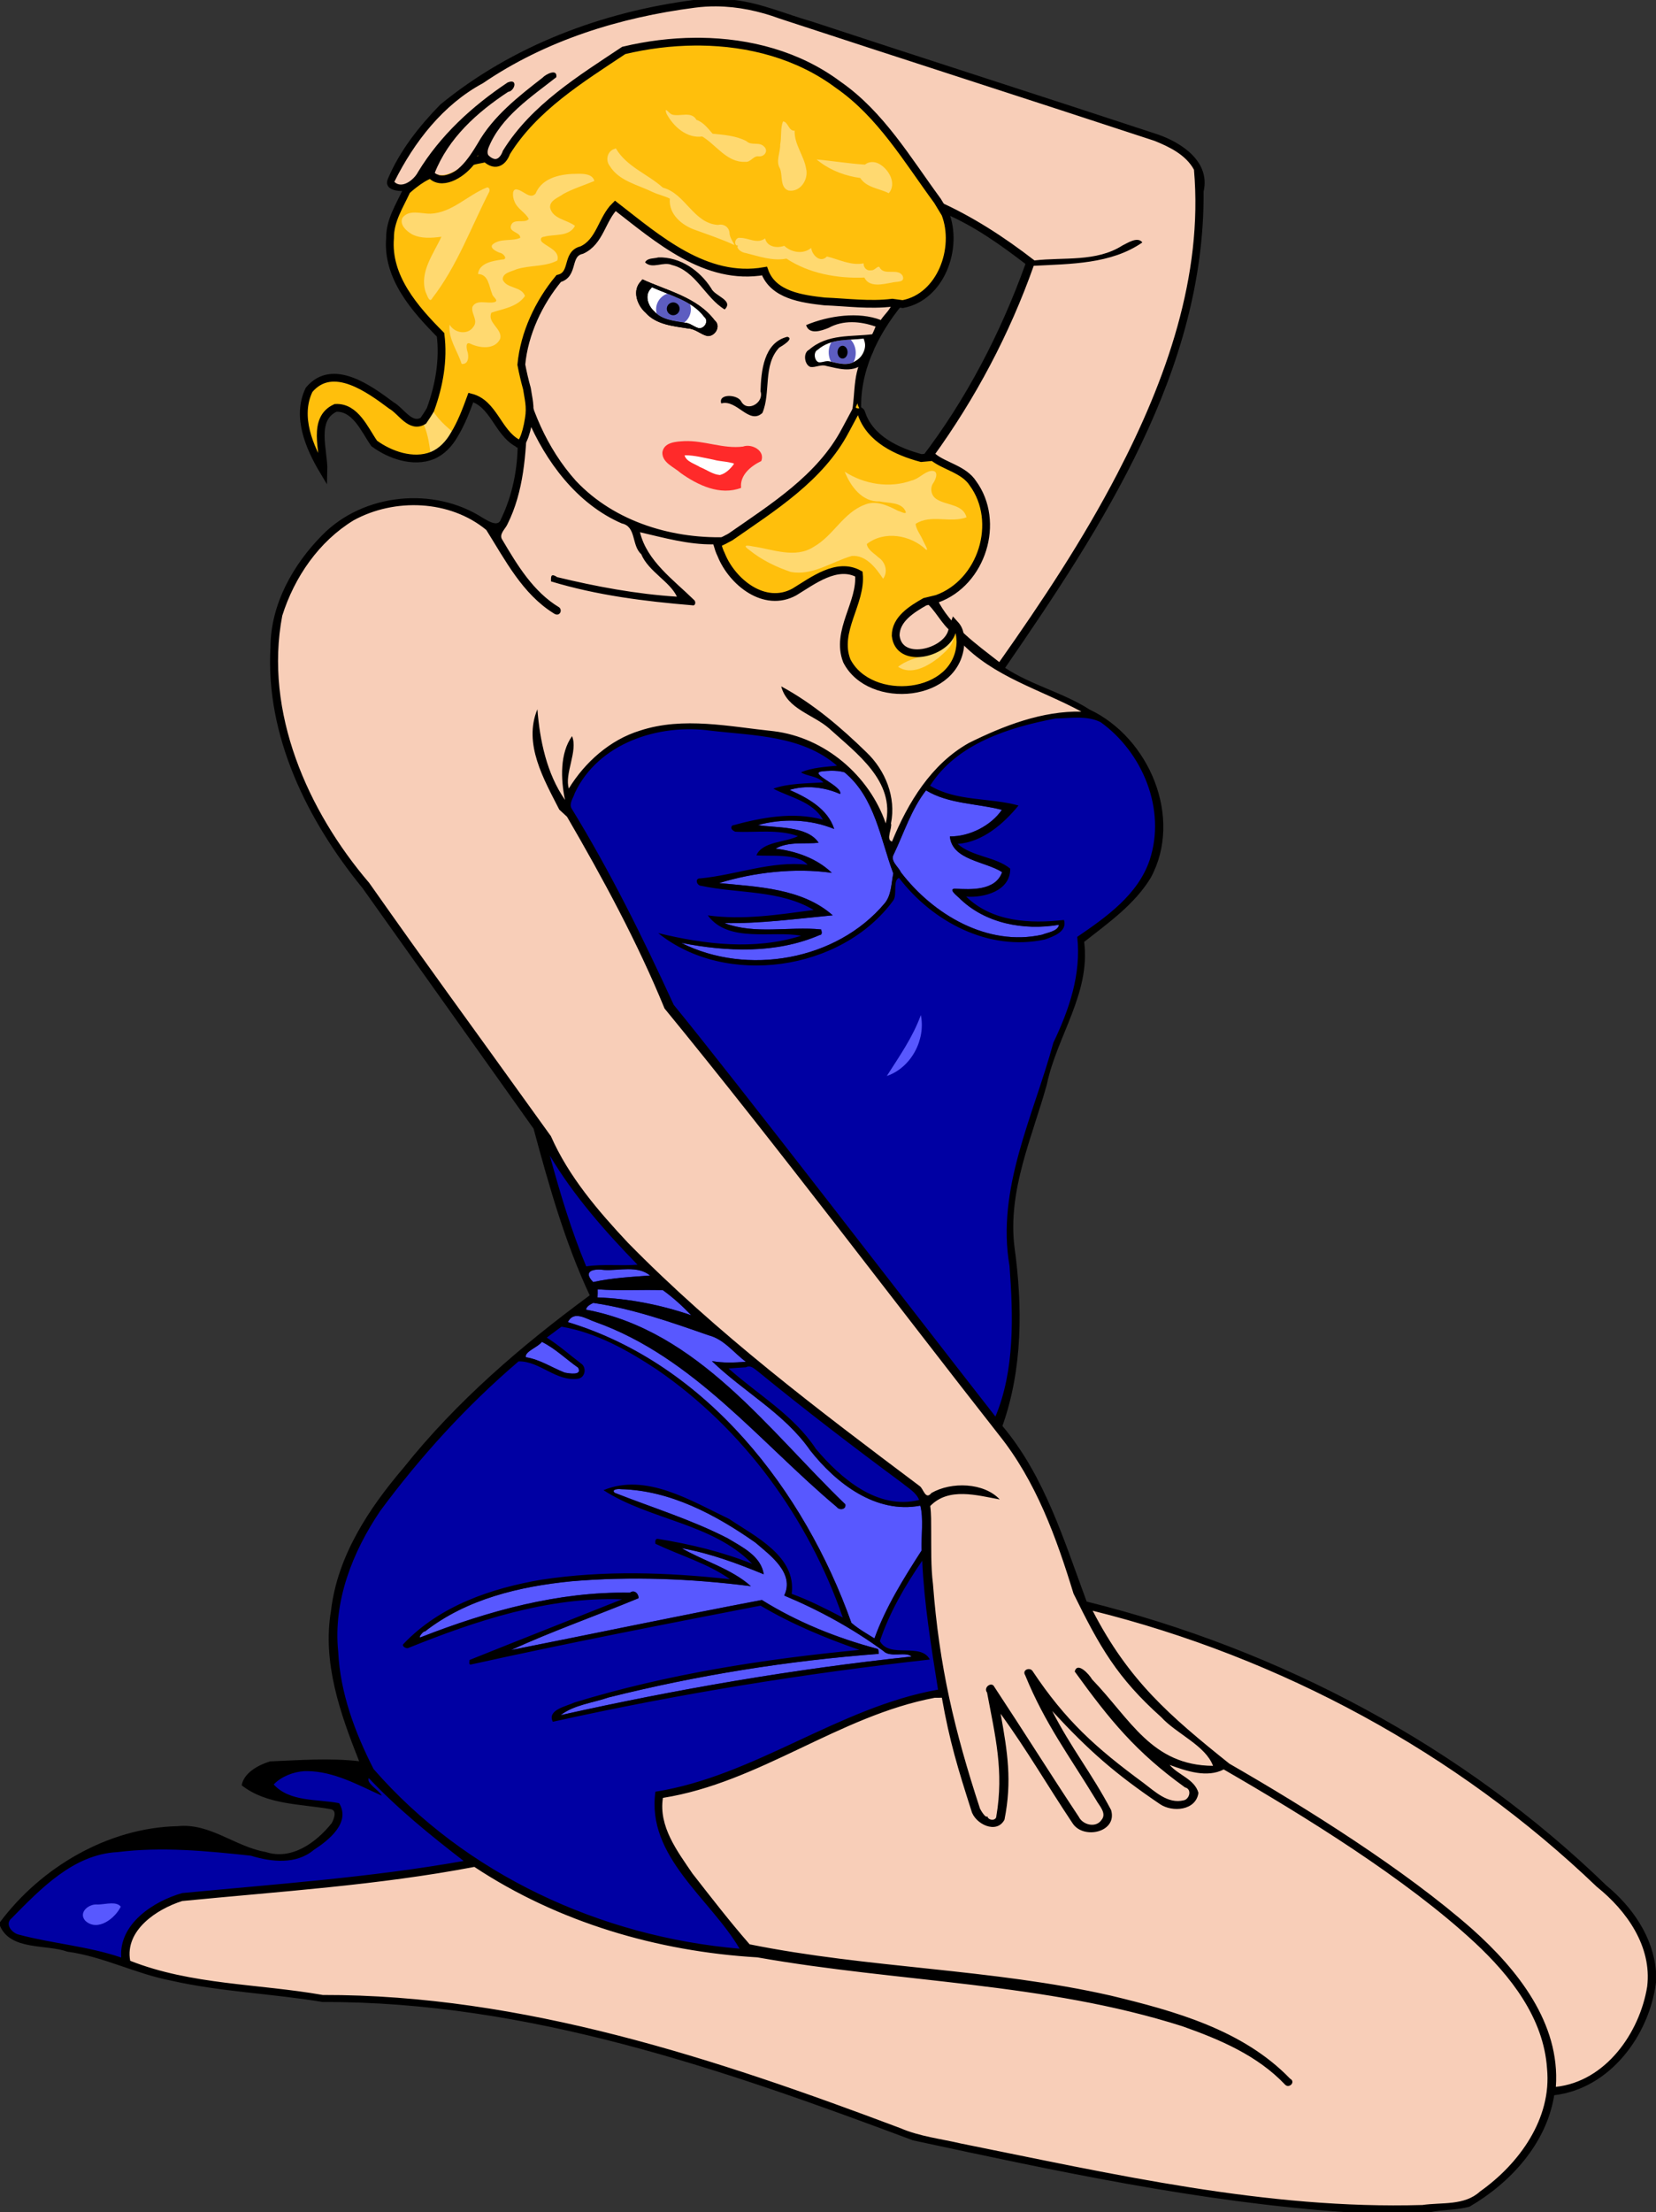
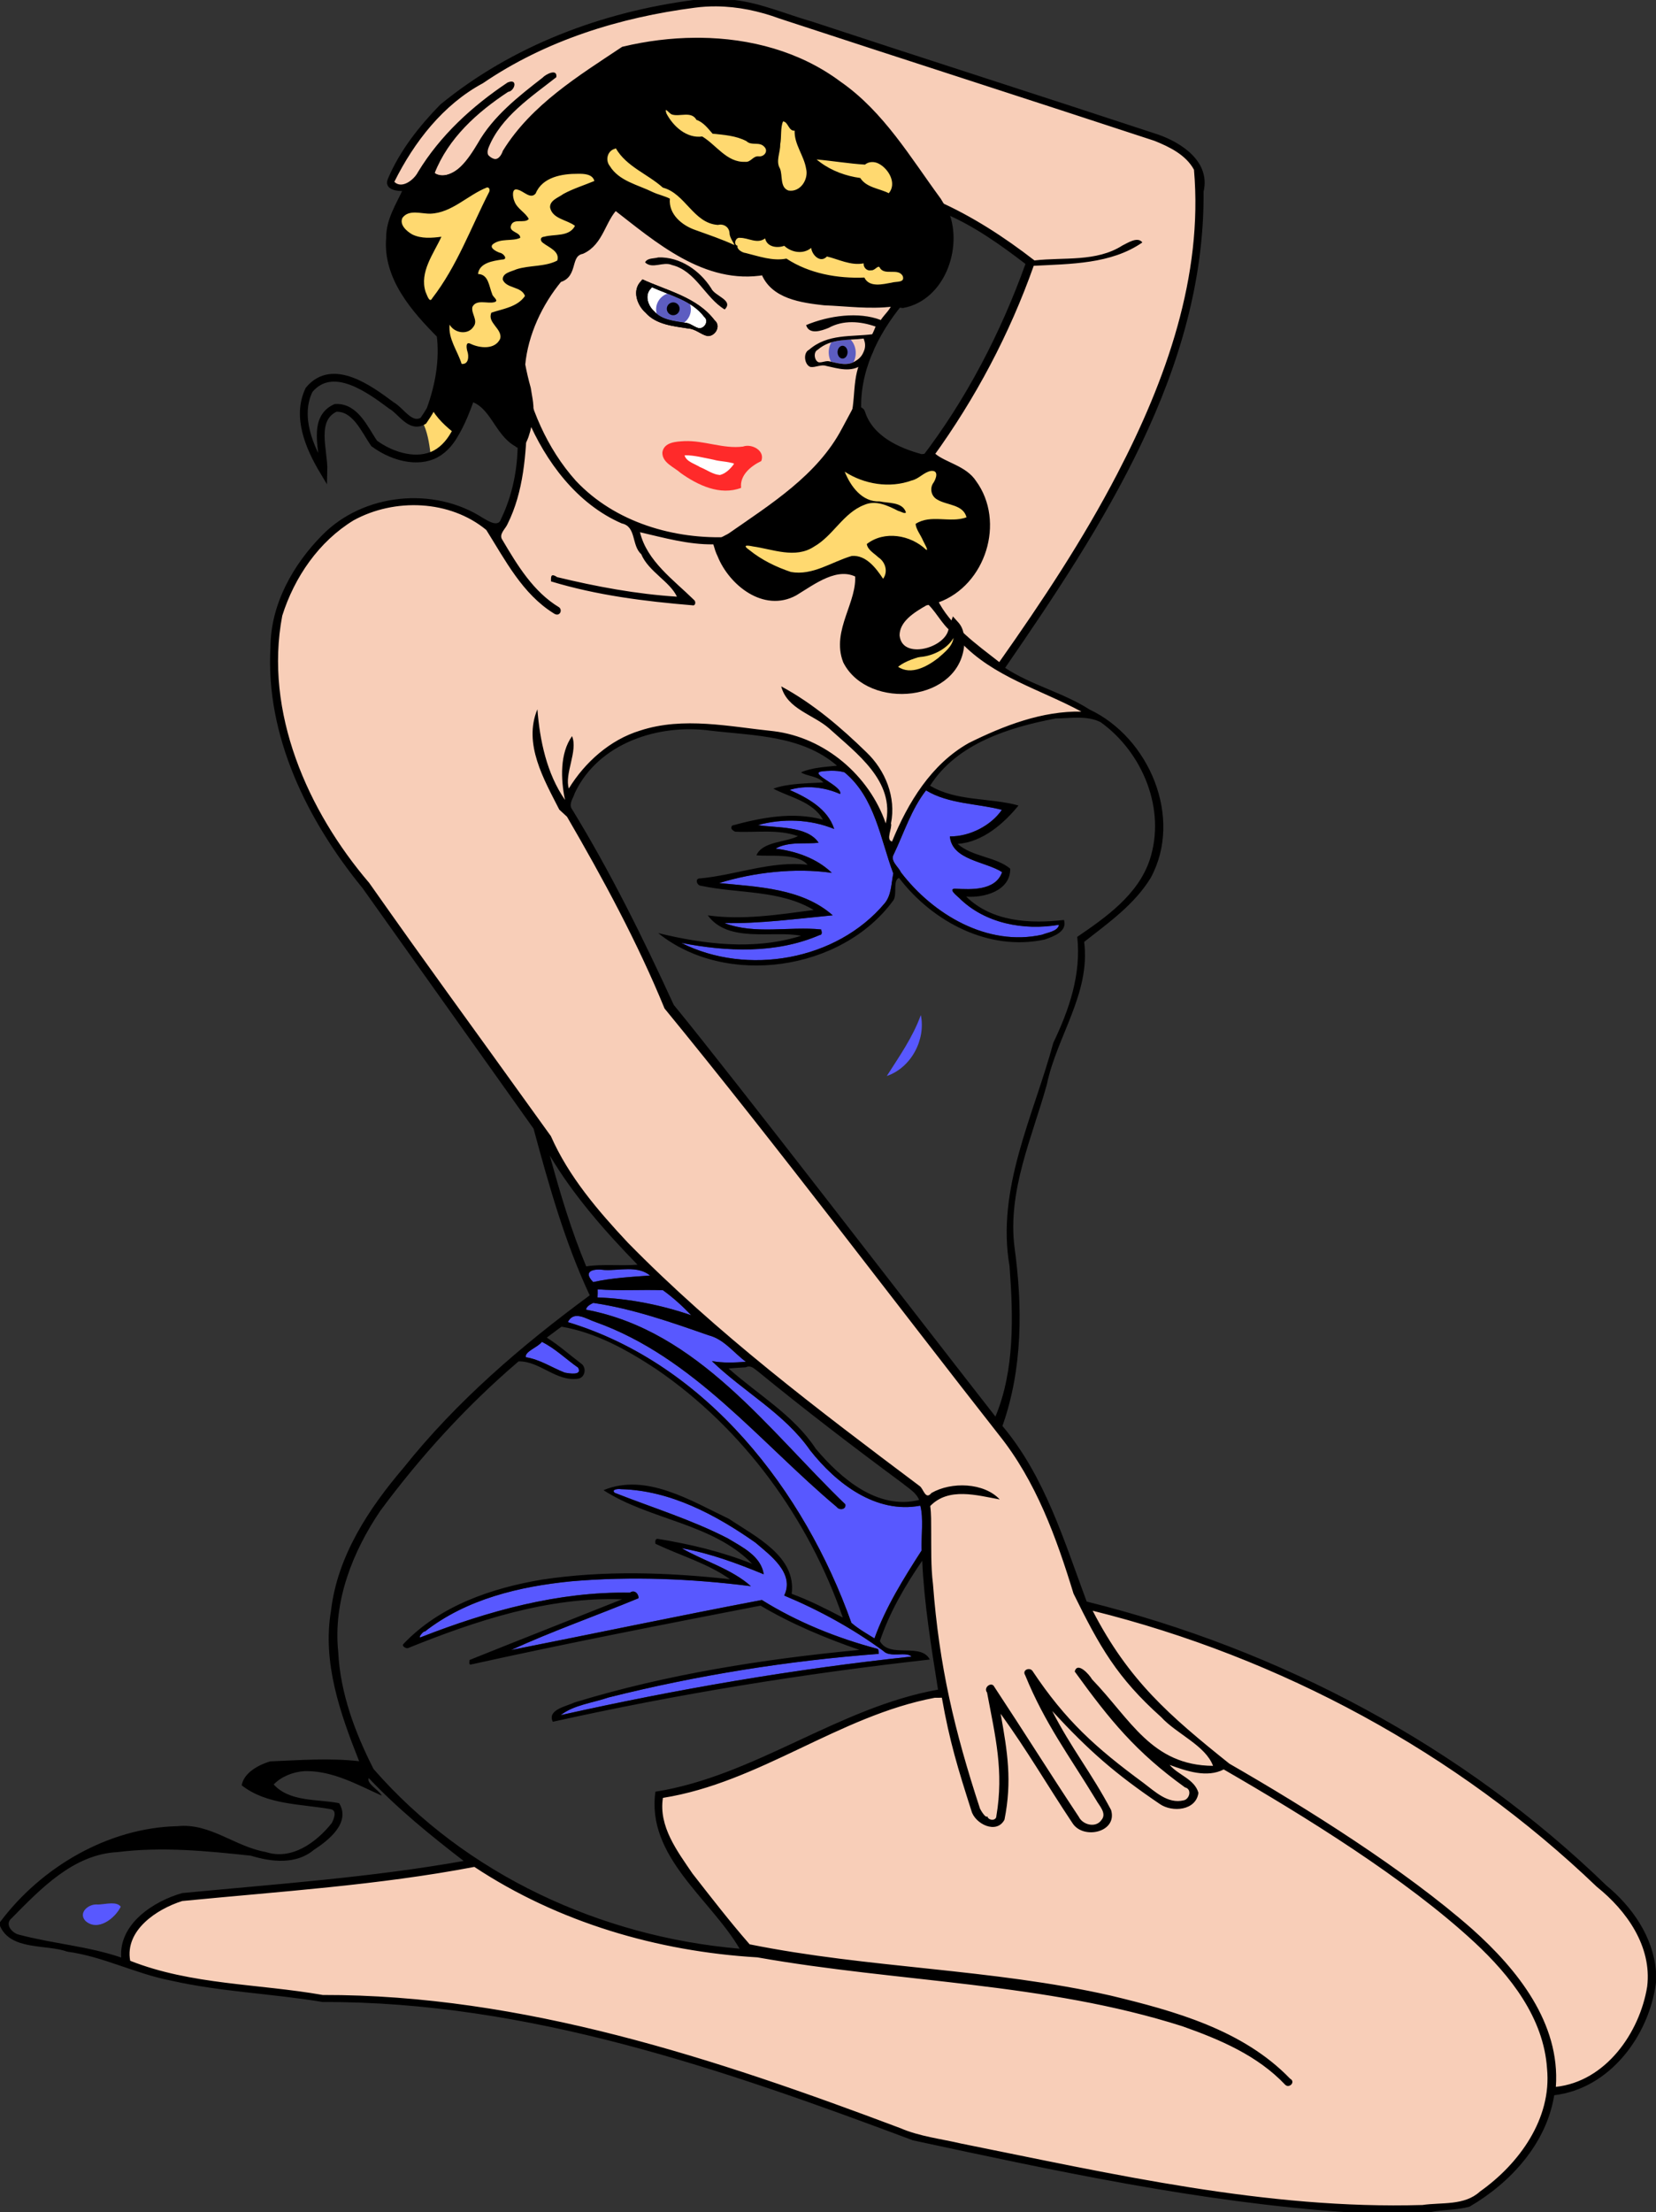
<svg xmlns="http://www.w3.org/2000/svg" height="561.97mm" width="420.86mm" version="1.1" viewBox="0 0 1491.25 1991.25">
  <rect x="0" y="0" width="1491.25" height="1991.25" fill="#333333" stroke="none" />
  <g transform="translate(2059.9 1003.3)">
    <path d="m-1417.2-999.53c-26.746 1.065-53.12 6.702-79.108 12.826-46.632 11.541-91.563 30.542-131.39 57.518-35.842 19.891-61.739 53.802-79.594 90.039 5.426 6.868 15.606 3.735 20.67-1.922 7.104-8.047 11.473-18.142 18.615-26.279 18.763-23.794 41.767-44.239 67.363-60.299 4.361-1.603 0.535 5.404-1.758 5.059-29.217 18.186-56.369 43.43-68.756 76.385 9.182 5.806 20.823 1.664 27.629-5.812 13.212-13.294 19.434-31.655 33.043-44.686 13.273-14.078 28.778-26.385 44.385-37.957 1.218-0.465 5.376-2.997 5.242-0.168-23.174 18.166-49.985 35.816-61.205 64.363-2.81 5.777 1.7 13.004 8.189 12.625 6.278 0.458 11.172-4.417 13.406-9.838 25.198-38.68 65.415-63.24 103.05-88.324 57.334-13.533 120.71-10.735 172.8 18.682 29.519 16.611 53.642 41.197 73.328 68.5 11.954 15.756 22.599 32.695 34.781 48.164 31.446 13.934 60.454 32.839 87.559 53.9 26.586-3.136 55.843 1.434 79.795-13.184 4.121-2.165 10.41-6.347 14.207-5.004-28.472 17.942-63.143 17.172-95.535 19.006-21.883 62.234-53.133 121.11-91.975 174.41 11.997 10.287 30.572 12.155 38.725 26.908 21.479 32.325 6.065 81.926-29.48 97.076-4.079 1.083-7.003 2.497-3.564 6.482 12.813 24.22 36.145 40.087 57.117 56.637 60.753-86.059 118.73-175.97 153.18-276.2 18.483-54.686 29.159-113.13 23.48-170.86-10.659-18.658-32.79-25.845-52.004-31.959-112.33-36.812-224.87-73.073-337.2-109.85-14.629-4.095-29.807-6.383-45.014-6.244zm-88.809 178.86-0.705 0.709-0.543 0.543c-12.055 11.454-13.531 31.709-29.443 39.361-8.549 1.517-11.025 10.86-12.85 18.012-1.054 4.303-4.926 6.991-8.789 8.238-18.433 22.43-31.547 50.034-34.064 79.148 8.076 41.836 25.976 83.297 57.223 113.04 35.792 32.738 85.949 46.203 133.69 43.668 37.11-25.859 77.594-50.995 101.25-90.897 8.106-11.821 10.832-26.159 11.43-40.227 0.69-10.065 1.938-20.327 6.144-29.715 0.192-3.367 3.439-9.01 5.262-13.07 3.054-6.132 6.205-12.231 8.65-18.641-15.266-6.05-33.243-6.949-47.871 1.357-4.419 1.528-11.491 4.205-14.676-0.443 20.575-7.827 44.317-11.385 65.342-3.207 4.182-6.709 11.331-11.948 12.25-20.34-23.66 3.035-47.61 0.118-71.289-1.736-16.006-2.107-35.712-6.127-43.434-22.301-0.644-4.378-3.334-4.581-6.994-3.52-33.005 4.773-64.659-10.952-90.783-29.623-13.66-9.596-26.598-20.158-39.799-30.363zm-80.369 186.83-0.697 6.941c-1.275 32.898-3.016 67.378-19.008 96.973-3.724 4.13-6.626 10.803-2.023 15.543 13.208 22.601 28.079 45.781 50.84 59.785 1.479 3.218-3.023 2.872-4.289 0.906-27.125-17.428-42.179-47.556-59.164-74.061-35.012-28.699-88.444-29.872-126.26-5.992-29.913 20.149-51.334 51.924-61.096 86.416-11.185 61.61 5.855 125.34 36.291 179.04 12.534 22.273 27.421 43.194 44.094 62.555 0.243-0.206 0.492-0.406 0.736-0.611 4.473 11.909 14.452 20.923 20.648 31.936 48.291 69.345 100.27 136.19 146.26 207.1 34.621 63.6 90.714 111.31 143.63 159.2 59.006 51.654 122.63 97.648 183.92 146.46 3.09 2.882 7.323 9.51 11.76 4.893 13.276-7.215 29.13-7.116 43.619-4.258 2.017 0.462 9.277 3.36 3.857 2.051-16.496-2.986-36.073-3.548-49.447 8.092-3.068 7.063-0.378 15.262-1.463 22.723 0.11 86.679 16.088 173.24 45.562 254.67 1.856 4.558 6.028 9.754 11.025 10.385-6.599-0.293-13.002-6.766-13.918-13.318-13.264-32.664-18.467-68.093-28.768-101.59-1.159-1.077-2.812-1.397-4.348-1.316-88.092 15.151-160.77 75.384-248.73 90.754-5.283 2.288-2.843 9.452-3.531 13.91 1.613 29.996 23.618 53.218 40.387 76.23 12.606 16.278 25.33 32.696 39.596 47.474 33.799 10.537 69.557 11.548 104.29 17.057 102.21 12.208 206.88 18.388 303.97 55.154 17.32 6.92 34.103 15.302 49.551 25.848-44.717-28.295-97.245-40.286-148.39-51.084-99.844-19.469-201.71-25.053-302.08-40.803-78.984-7.373-158.38-26.154-227.31-66.694-9.128-4.914-17.998-10.925-27.373-15.047-88.682 17.486-179.48 20.004-268.77 33.16-21.188 7.463-42.263 24.767-44.098 48.57-0.427 6.695 5.212 11.592 11.309 12.926 28.538 10.592 59.112 13.918 89.053 18.356 38.563 4.69 77.166 9.867 116.03 10.678 123.71 5.374 244.67 36.689 361.52 76.272 44.356 14.611 87.979 31.428 132.16 46.471 59.714 15.739 120.86 24.987 181.25 37.637 93.516 17.898 188.67 31.33 284.12 26.816 17.295 0.197 35.776-2.269 49.188-14.283 32.16-23.358 58.938-59.476 59.592-100.57 1.321-42.872-22.924-81.591-51.272-111.79-33.351-34.305-72.126-62.813-111.21-90.184-42.515-29.205-86.818-55.674-131.27-81.793-2.424 1.048-5.191 1.646-8.178 1.914-5.094-17.209-22.846-25.662-35.381-36.865-46.316-36.874-80.622-88.134-98.268-144.57-14.142-40.408-29.842-81.231-57.004-114.92-42.565-56.374-86.539-111.67-129.54-167.72-57.172-73.724-114.58-147.28-173.51-219.61-26.594-60.45-55.546-120.23-91.332-175.8-1.166-1.138-2.573-2.037-4.096-2.625-11.867-23.6-26.864-48.229-23.898-75.523 0.571-6.359 1.188-3.793 1.59 1.215 3.725 25.397 10.731 51.814 27.803 71.664-2.825-19.108-6.651-40.1 2.695-58.109 0.916 0.761 0.276 6.081-0.029 8.467-1.768 12.471-7.883 25.595-2.504 38.037 16.017-27.968 42.626-50.689 74.482-57.611 37.62-8.873 76.667-0.173 114.71 3.814 45.714 7.337 84.468 43.55 97.348 87.793 4.628-15.29 3.716-32.39-4.606-46.268-12.001-20.725-31.594-35.495-49.199-51.035-12.504-9.478-29.769-14.183-37.17-29.127 28.561 16.449 53.982 38.297 76.922 61.939 13.56 15.527 20.369 37.185 16.326 57.586 0.685 5.39-4.765 13.071 0.916 17.189 4.766 3.018 4.843-5.056 6.969-8.053 14.515-33.034 35.714-65.514 68.936-82.131 31.847-15.693 66.689-27.741 102.52-26.221 1.206-1.128-7.979-4.95-11.199-6.906-36.359-18.437-77.751-30.911-105.41-62.518 0.951 15.289-6.718 30.794-20.34 38.188-22.668 12.807-54.646 10.583-72.814-8.988-11.007-11.329-8.955-28.722-4.297-42.256 4.517-14.418 11.459-29.015 9.645-44.529-13.656-8.431-30.526-2.849-43.186 4.729-11.919 6.623-23.382 17.406-38.111 15.004-22.068-3.196-38.59-22.471-45.154-42.85-2.611-6.525-10.708-3.696-15.996-4.572-20.052-1.259-39.604-6.916-59.311-11.359 4.798 24.902 25.157 42.165 42.947 58.383 2.003 2.913 6.896 4.551 7.543 8.139-42.4-3.575-84.961-8.788-125.86-21.066-0.544-4.451 5.372 2.008 7.896 0.742 35.076 8.327 70.732 14.643 106.76 16.721-6.844-17.401-26.735-24.963-34.098-41.986-7.771-7.372-4.426-22.172-15.25-27.096-36.102-14.007-62.459-45.601-79.764-79.33-3.716-7.014-6.515-14.463-10.238-21.471zm359.48 169.86-0.865 0.5-0.268 0.154c-11.846 6.709-26.258 15.673-27.262 30.752-0.656 10.669 9.148 19.536 19.588 19.27 14.319 0.37 30.74-7.133 35.256-21.633-10.763-7.818-15.381-21.466-26.449-29.043zm146.05 907.06 6.268 2.076c-5.796 3.92 0.726 10.663 2.904 14.629 26.714 48.257 67.142 87.348 110.5 120.71 27.132 19.995 57.462 34.998 85.547 53.545 59.694 37.704 118.76 77.998 167.78 129.22 26.558 29.146 47.197 66.558 46.455 106.89-0.432 4.704 3.888 9.373 8.688 6.965 29.948-6.245 53.404-29.396 66.686-56.113 11.74-21.794 16.187-48.314 7.471-71.963-6.611-20.785-21.677-37.242-37.553-51.557-126.57-122.86-286.78-210.34-457.88-252.51l-6.939-1.879zm-6.399 58.238c28.333 25.607 47.358 62.671 83.072 79.549 1.15 0.521 2.316 1.008 3.486 1.478-3.948-0.997-7.654-1.938-10.746-2.564-5.444 0.691 4.949 13.481 9.947 15.129 7.022 4.323 22.51 14.078 12.074 22.746-11.948 8.288-25.874-0.789-35.609-8.143-9.672-6.63-20.5-15.374-31.602-24.91 13.925 11.344 28.496 21.901 43.416 31.742 7.789 4.138 20.45 6.535 26.039-2.076 2.562-5.708-2.918-10.416-7.422-12.66-33.148-24.998-61.737-55.549-86.215-88.936-2.271-3.136-6.581-8.94-6.441-11.356zm-46.717 1.037c4.776 0.433 5.552 7.484 8.83 10.33 11.74 16.621 25.1 31.956 39.6 46.168-12.327-11.242-24.059-22.098-33.947-30.727-2.757-0.533-1.755 3.412 0.592 8.295-5.85-11.046-11.061-22.36-15.074-34.066zm-34.274 14.15c7.81 8.707 13.809 19.648 20.705 29.309 20.799 31.14 39.36 64.023 62.635 93.418 1.199 1.095 2.584 1.846 4.057 2.301-4.264-0.85-8.179-3.116-10.272-6.738-10.023-13.579-18.229-28.432-27.852-42.314-12.67-19.897-26.733-43.123-41.195-61.787-5.853 15.7 3.825 35.192 3.074 51.086 1.202 17.66 3.038 36.792-4.363 53.373-0.551 0.375-1.113 0.681-1.684 0.932 7.103-8.474 3.146-20.448 5.129-30.463 1.609-30.07-6.55-59.851-10.234-89.115zm52.426 25.6c2.792 4.715 5.957 9.112 7.604 10.383 12.946 24.89 31.999 46.884 42.652 72.764-6.995-14.444-16.728-27.542-24.928-41.33-8.599-13.681-17.432-27.536-25.328-41.816zm51.775 87.006c0.357 0.959 0.703 1.922 1.035 2.893-1.029 5.547-5.522 8.703-10.713 9.625 5.765-1.443 10.703-6.318 9.678-12.518z" fill="#f8ceb8" />
    <g transform="matrix(1.25 0 0 1.25 -4059.9 -1003.3)">
-       <path d="m2971.4 644.75c-0.929-0.011-1.857-0.007-2.781 0.01-24.148-0.284-47.695 6.817-70.248 14.953-24.801 9.502-48.44 24.903-62.539 47.947 23.727 14.799 53.159 11.528 79.164 18.135-13.957 16.74-33.037 32.251-55.725 32.836 13.403 13.546 34.427 12.74 49.23 23.871 0.126 14.929-16.228 22.419-29.068 23.227-4.21 0.467-8.451 0.209-12.66-0.121 20.445 22.002 52.515 27.059 81.135 24.697 3.111 0.717 10.708-3.374 9.438 2.125-3.46 9.845-16.171 11.952-25.117 13.516-47.533 6.313-94.168-19.966-122.23-57.252-8.255 3.4-2.982 14.373-6.285 20.66-34.933 47.769-100.17 67.319-156.76 54.791-17.468-3.921-34.29-11.082-48.807-21.662 41.78 9.739 86.803 13.994 128.05-0.408-25.956-6.629-55.179 4.068-79.062-10.488-2.031-1.485-9.86-7.003-3.912-5.654 31.226 3.184 62.447-1.999 93.326-6.076-31.585-20.435-70.936-16.327-106.18-24.07-2.851-1.462-1.461-5.044 1.709-3.992 32.81-3.397 64.947-16.478 98.266-11.826-9.455-12.633-27.335-10.496-41.203-10.98-3.095 0.151-7.892 0.373-3.938-2.758 10.353-8.802 25.277-7.005 36.709-13.771-19.111-7.971-40.326-3.746-60.137-5.359-4.165-1.893-0.229-4.518 2.953-4.141 25.616-6.766 53.039-10.915 78.834-3.266-7.966-17.291-28.136-22.332-43.875-29.543 14.453-4.181 29.542-3.688 44.547-4.742-4.243-6.746-14.103-7.603-19.562-10.156 10.356-3.601 21.406-3.805 32.178-5.08-25.85-23.842-62.331-28.643-95.9-31.582-24.156-2.805-49.01-5.974-72.934 0.438-33.275 7.523-65.014 30.554-75.189 64.137-0.557 8.19 7.774 13.919 10.445 21.156 30.761 52.034 57.357 106.4 82.6 161.3 7.146 13.897 15.682 18.58 26.574 31.277 3.228 10.375 9.722 19.148 17.584 26.426 86.333 101.49 164.45 209.55 246.74 314.25 18.773-44.222 17.179-93.705 13.192-140.62-9.034-56.53 12.428-111.66 29.697-164.54 5.621-16.701 9.394-33.976 17.441-49.748 10.377-24.739 17.193-51.774 14.336-78.746 26.783-18.169 55.893-39.138 65.771-71.592 13.868-45.653-7.915-97.767-46.754-124-5.971-2.689-12.55-3.509-19.055-3.584zm-223.19 47.777c-3.754 0.888-11.022-1.267-12.357 3.633 3.384 6.821 12.384 8.716 17.395 14.246 3.017 2.645 1.007 2.319-1.719 0.992-14.087-4.965-29.843-5.566-44.029-0.623 16.284 7.209 34.401 15.839 41.627 33.27-22.563-8.379-48.126-8.873-70.916-1.129 18.349 4.896 40.097-0.081 55.375 13.223 3.359 3.334-7.332 0.846-9.297 1.713-10.226-0.101-21.024 0.804-29.701 6.807 18.098 1.886 36.606 7.28 50.732 19.283-34.128-3.628-69.353-0.062-101.73 11.369 33.5 4.594 70.095 3.998 98.924 24.336 3.6 2.166 5.492 4.111-0.059 3.746-30.782 3.379-61.602 6.423-92.553 6.629-2.312 0.971 5.136 3.159 7.344 3.856 26.453 7.842 54.238 1.391 81.227 3.922 1.927 4.53-5.47 3.428-7.639 5.467-37.896 14.198-79.282 11.339-118.31 4.297-4.614 0.877 6.148 4.88 8.979 6.24 59.702 25.051 136.02 9.413 177.36-41.506 5.186-7.778 5.271-17.631 6.777-26.463-11.377-30.601-16.359-66.416-41.814-89.406-3.765-4.306-10.407-3.624-15.608-3.9zm85.398 17.297-0.674 0.885c-13.754 17.99-20.794 39.904-30.106 60.242-0.329 7.451 6.751 12.501 10.197 18.455 27.24 33.71 69.549 59.31 114.13 55.043 8.889-1.349 19.028-2.327 26.113-8.369 2.626-3.03 2.175-6.944-2.756-4.404-31.715 4.916-66.615-3.259-89.137-27.236-2.858-1.961-3.207-4.618 1.412-3.076 13.477 0.639 31.054 0.987 39.076-12.061 2.292-3.021 2.047-5.964-1.834-7.088-13.577-7.416-32.086-8.102-41.182-22.023-0.633-1.827-4.091-6.984 0-6.123 17.926-1.247 35.428-10.757 45.426-25.824-23.472-6.498-49.385-5.224-70.672-18.42zm-230.87 199.08c8.424 10.346 16.81 20.724 25.176 31.117-1.41-5.633-2.477-11.406-6.356-15.814-2.022-8.958-11.45-11.44-18.82-15.303zm-108.75 128.28c-0.502 0.015-0.215 1.872-0.146 3.221 9.341 34.144 19.499 68.171 33.205 100.85 16.425-2.567 33.173-0.228 49.744-1.807-30.348-30.876-58.975-63.877-81.537-100.93-0.648-0.974-1.038-1.347-1.266-1.34zm71.877 103.97c-0.552 0.01-1.104 0.022-1.654 0.047-9.62 0.985-19.165 0.336-28.773 0.588-4.975-0.165-8.767 5.477-5.129 9.527 2.668 6.691 9.611 2.088 14.775 1.926 14.42-2.275 28.988-2.97 43.514-4.102-6.042-6.006-14.446-8.079-22.732-7.986zm-28.963 18.078 0.018 1.25v0.111c0.138 4.582-1.79 10.537 5.012 8.689 28.915 1.348 57.186 7.858 84.51 17.1-8.967-9.584-18.525-19.126-29.484-26.27-20.017-0.701-40.119 0.751-60.057-0.879zm-3.221 12.432c-3.433 1.534-7.272 3.997-7.492 8.182 57.998 10.112 107.04 46.855 148.19 87.285 29.182 28.664 56.996 59.228 85.652 88.076-2.195 5.069-7.81-1.269-9.916-3.215-60.524-51.667-112.87-115.32-185.34-151.21-13.855-6.628-28.171-12.51-42.744-17.264-5.451-1.483-10.723 2.243-12.522 7.291 83.144 24.54 151.66 84.684 198.93 156.08 23.89 35.684 42.725 74.62 57.438 114.82 6.757 5.872 14.646 10.206 22.207 14.92 10.136-29.039 26.994-55.152 43.066-81.025-0.57-13.894 2.169-28.123-1.494-41.77-31.666 6.837-62.846-10.575-84.445-32.57-14.723-14.683-25.315-33.095-41.742-46.188-18.917-16.81-40.154-30.817-58.682-48.086 10.058 1.308 20.226 0.518 30.299-0.174-13.083-9.477-23.495-23.908-40.195-27.322-33.026-11.378-66.504-23.346-101.21-27.834zm-28.742 21.488c-5.051 3.488-9.799 7.387-14.818 10.92 11.972 7.915 23.878 16.819 34.383 26.602 3.023 6.08-3.729 10.804-9.348 9.344-17.538-0.79-31.194-17.155-49.027-15.568-48.173 41.451-91.683 88.548-128.45 140.4-24.198 37.172-39.671 81.953-34.107 126.71 2.887 36.074 15.535 70.963 32.668 102.54 83.404 95.273 206.69 151.33 332.06 161.44-22.197-38.98-62.12-66.828-74.951-111.1-2.714-9.975-3.416-20.393-2.064-30.611 90.316-14.761 164.85-76.267 254.79-91.949-6.383-40.096-12.99-80.23-14.598-120.84-16.426 23.698-31.409 48.8-40.547 76.291 6.126 11.743 21.578 8.848 32.369 9.928 4.366 0.436 9.178 1.705 11.846 5.49-113.08 12.671-225.55 30.965-336.65 55.604-2.54-7.747 8.379-10.398 13.514-12.516 49.905-16.742 101.74-27.2 153.61-35.844 37.362-6.224 75.024-10.106 112.62-14.359-32.014-11.693-63.869-24.023-93.174-41.684-87.145 16.736-174.96 34.296-261.24 52.824 2.23-5.117 11.611-4.982 16.381-8.232 41.283-16.739 83.061-32.404 124.09-49.715-53.112-3.516-105.75 10.115-155.51 27.518-14.433 4.763-28.558 11.281-42.844 15.836-5.012-1.411 2.091-4.444 3.008-6.379 38.398-36.495 92.57-50.755 144.02-55.81 49.594-4.896 99.589-2.32 149 3.236-21.076-16.084-46.968-23.403-70.643-34.52-0.742-5.578 7.38 0.059 10.088-0.731 27.234 4.594 53.624 12.276 79.434 21.973-25.061-28.924-64.02-38.182-98.355-51.23-12.535-4.722-24.933-10.03-36.332-17.123 2.676-0.982 5.361-1.756 8.051-2.361-2.619 0.923-4.324 3.977-1.018 5.711 40.05 16.286 82.988 27.221 119.09 51.797 6.207 4.549 11.988 10.571 13.768 18.287-24.48-9.646-49.463-19.845-75.766-22.73 19.348 13.49 43.446 18.694 61.852 33.713-62.443-7.287-126.12-9.788-188.4 0.211-36.408 6.077-72.47 18.725-102.03 41.141-2.79 0.773-7.868 7.56-2.564 7.611 60.13-23.68 123.87-41.026 188.78-40.33 3.485-3.567 9.275 4.893 2.309 4.545-37.051 15.478-75.422 28.211-111.53 45.713-0.89 3.869 13.697-1.56 18.891-1.855 69.399-13.85 138.69-28.303 208.2-41.535 32.034 20.114 67.85 33.912 103.99 44.092 0.718 4.772-8.456 1.107-11.305 2.855-79.525 6.923-158.86 19.49-235.98 39.896-14.261 4.243-30.42 6.426-41.566 17.293 81.301-17.445 163.02-33.25 245.47-44.24 25.65-3.503 51.367-6.587 77.123-9.316-6.978-9.087-20.755 0.341-28.338-7.719-27.043-19.682-56.568-35.852-87.373-48.824 6.394-14.052-4.055-28.391-14.318-37.232-22.435-20.129-49.17-35.233-76.914-46.787-19.033-7.563-39.306-12.147-59.822-12.449-0.439-0.112-0.885-0.14-1.324-0.107 27.767-5.692 55.99 7.392 80.682 19.559 21.596 10.231 42.521 22.609 60.369 38.623 10.432 9.608 17.62 23.869 15.039 38.307 17.192 6.207 33.428 14.686 49.617 23.094-33.73-99.012-100.96-188.14-191.92-241.09-19.911-11.221-41.625-21.513-64.293-24.32zm-17.43 13.104-0.625 0.856c-3.851 5.602-14.432 6.748-14.662 14.617 4.66 2.702 12.266 3.358 17.654 6.59 9.684 3.872 20.418 12.522 31.293 8.158 4.481-4.188-2.574-8.961-5.918-10.916-8.898-6.887-17.476-14.472-27.742-19.305zm186.72 22.5c-6.905 1.503-14.138 1.156-21.191 2.061 27.784 24.875 61.359 44.28 82.26 76.008 19.335 22.249 44.2 44.504 75.131 46.295 6.385 0.301 12.788-0.497 18.963-2.121-4.878-12.092-18.351-17.11-27.424-25.369-42.002-30.912-82.855-63.383-123.69-95.775-1.235-0.683-2.629-1.141-4.053-1.098zm-397.9 364.22c-0.724 0-1.45 0.01-2.178 0.025-10.952 0.674-21.968 5.07-29.482 13.232 14.868 17.277 40.388 13.983 60.059 18.281 6.931 12.052-3.054 24.716-12.328 31.936-11.102 8.894-23.478 18.016-38.482 17.23-15.593 0.351-29.769-6.358-45.375-6.393-39.552-3.933-79.966-6.419-119.24 1.08-33.692 9.038-58.601 35.665-81.94 59.943-3.601 8.3 6.412 14.979 13.709 15.451 29.677 7.355 60.447 9.878 89.383 20.029-2.788-22.248 14.802-40.728 33.119-50.137 12.188-7.285 26.13-9.842 40.158-10.252 79.11-7.319 158.49-13.5 236.76-27.57-31.158-23.993-61.965-48.808-88.863-77.57-3.978 6.136 3.876 10.987 7.615 14.619-19.905-9.249-40.47-19.827-62.92-19.906z" transform="scale(.8)" fill="#0000a3" />
      <path d="m2748.2 693.77c-2.477 0.044-4.954 0.235-7.396 0.488-14.562 1.425 18.538 13.277 15.738 20.477-14.162-6.338-31.063-8.125-45.463-3.713 16.275 7.237 34.326 17.011 40.139 35.174-21.875-8.887-46.1-9.662-68.775-3.5 15.95 2.75 44.425 0.301 54.725 15.863-11.15 1.488-27.126-1.475-38.676 5.338 17.988 2.225 36.863 8.55 50.613 21.787-33.6-4.713-70.463-0.4-101.46 9.213 35.075 3.45 74.75 4.737 102.25 29.012-32.4 3.075-65.461 7.613-97.549 6.988 27.812 10.562 58.175 2.787 87.062 5.725 0.613 1.837 1.461 4.963-1.414 5.113-39.238 16.862-83.35 15.025-124.47 7 59.125 29.825 139.86 16.036 183.2-35.701 6.112-7.45 5.825-17.763 7.725-26.775-11.662-30.988-16.401-68.349-43.988-91.074-3.992-1.148-8.125-1.487-12.254-1.414zm85.717 17.689c-13.262 17.062-19.788 38.088-29 57.4-3.625 6.1 4.113 11.224 6.275 16.199 29.112 38.138 78.062 67.262 127.35 56.287 4.675-1.975 14.112-2.975 15.1-8.912-31.612 5.425-66.988-1.112-90.213-24.475-1.925-1.738-9.736-7.938-3.361-8 14.325 0.8 36.474 2 42.361-14.912-14.925-9.688-45.05-10.688-47.062-32.15 17.988 0.188 37.151-9.813 46.826-23.9-21.9-5.825-47.663-5.087-68.275-17.537zm-4.7 202.23c-7.175 19.9-19.413 37.238-30.65 54.875 22.025-7.55 35.213-32.712 30.65-54.875zm-213.34 11.455c3.394 4.194 6.791 8.385 10.176 12.586-1.094-4.757-2.292-9.336-5.607-12.328-1.527-0.029-3.049-0.125-4.568-0.258zm-50.324 217.28c-7.211 0.011-14.67 1.088-21.258 0.713-9.725-1.4-20.074 0.789-10.174 10.889 16.812-3.775 34.174-4.625 51.199-5.912-5.594-4.644-12.557-5.7-19.768-5.689zm-27.406 18.139c0.05 2.425 0.062 4.85-0.113 7.287 28.688 1.025 57.288 6.762 84.426 16.037-7.825-8.088-16.362-16.012-25.562-22.537-19.562-0.7-39.2 0.713-58.75-0.787zm-3.938 12.213c-2.575 1.238-6.101 3.074-6.551 6.074 101.02 18.95 164.23 108.56 233.49 175.2 1.062 4.7-5.3 5.712-7.65 2.449-69.7-58.462-128.9-134.89-217.3-166.5-8.325-2.75-19.45-10.824-24.9 0.051 124.88 37.838 212.86 151.46 255.36 270.7 6.225 5.438 13.675 9.624 20.75 14.012 10.212-28.312 26.275-53.962 42.463-79.137-0.475-12.975 1.899-28.901-1.176-40.363-40.012 7.65-75.849-20.111-99.199-49.799-23.15-33.275-59.901-52.625-88.514-80.338 10.075 1.9 20.45 1.375 30.65 0.662-11.012-8.162-19.712-20.361-33.562-23.861-33.925-11.85-68.249-23.913-103.86-29.15zm-46.338 35.062c-3.163 4.737-15.738 8.687-14.4 13.85 12.7 1.95 23.301 9.25 35.051 13.838 4.05 0.738 16.086 2.899 11.986-4.514-10.888-7.6-20.799-17.436-32.637-23.174zm70.129 132.48c-3.174-0.137-7.594 0.883-4.367 3.453 33.975 13.388 69.112 24.125 101.66 40.9 12.712 7.7 30.064 15.912 32.389 32.375-23.862-9.838-48.276-18.9-73.863-23.463 19.8 11.488 44.925 18.586 62.312 34.174-53.525-6.775-107.76-9.025-161.55-4.412-46.588 4.588-94.575 15.913-132.12 45.301-0.925-1.188-7.576 7.061-2.889 4.799 59.762-23.275 122.96-40.937 187.64-39.85 4.35-3.138 8.05 1.425 7.725 5-37.95 15.738-78.401 29.914-114.76 46.639 75.275-14.912 150.45-30.713 225.85-45.051 31.925 19.925 67.274 34.112 103.61 43.85 2.05 0.287 1.3 3.139 1.6 4.639-81.975 6.237-163.56 19.248-243.32 39.273-14.112 4.862-31.338 6.713-43.051 15.875 104.21-23.262 209.71-41.437 315.9-52.699-4.612-4.862-19.3 1.326-25.312-5.012-27.6-20.225-57.975-36.827-89.312-49.914 9.688-20.188-12.662-36.299-25.938-47.674-35.525-24.962-76.7-47.001-120.94-48.076-0.377-0.066-0.804-0.107-1.258-0.127zm-457.77 372.99c-4.521 0.07-9.621 1.229-13.186 1.004-7.388-0.388-16.787 7.325-10.162 14.725 11.175 10.125 26.875-2.413 31.85-12.75-1.821-2.428-4.986-3.033-8.502-2.978z" transform="scale(.8)" fill="#5858ff" />
    </g>
    <path d="m-1435.4-1003.3c-82.6 10.862-163.15 41.025-227.95 94.062-19.1 19.538-36.486 41.538-47.211 66.812-4.325 10.45 9.962 11.975 16.85 10.688-6.275 13.725-15.125 26.988-14.938 42.75-2.938 35.175 22.449 63.85 45.486 87.037 2.888 22.725-1.299 45.962-9.111 67.35 5.237 9.125 13.149 16.352 21.387 22.727 6.438-10.55 10.813-22.088 15.025-33.625 20.612 5.3 24.162 31.537 42.162 41.137-0.025 23.4-4.825 47.251-15.088 68.363-2.413 7.763-11.748 1.424-16.086-0.951-44.15-28.688-107.66-22.45-144.74 15.213-26.45 26.7-46.525 62.375-46.713 100.79-4.625 80.262 33.35 156.46 82.963 217.16l153.94 216.43c13.8 50.925 28.113 102.15 50.588 150.04-61.388 45.162-119.86 95.289-167.54 155.08-31.362 36.788-59.525 79.238-65.4 128.38-8.037 47.075 8.225 92.849 25.275 135.89-26.688-3.013-53.563-0.938-80.275 0.162-10.288 3.212-23.451 10.087-25.488 21.537 22.55 17.7 53.112 16.675 80.062 21.463 6.2 1.075 2.987 8.863 1 12.613-13.8 17.312-36.111 33.7-59.424 25.938-27.612-4.737-50.162-26.312-79.375-23.225-62.625 1.337-123.1 37.075-159.93 86.438v3.262c9.55 22.412 41.512 16.399 60.75 23.262 32.112 4.338 61.126 19.776 92.801 25.926 45.075 10.25 91.524 11.749 137.05 19.387 184.4-0.675 361.02 60.613 531.62 124.53 128.75 27.65 258.11 55.588 389.78 64.65h75.863c11.712-2.487 23.986-1.725 35.524-4.975 37-21.55 69.251-56.8 76.238-100.31 50.075-5.925 85.512-53.562 91.625-101.38v-10.264c-2.612-31-21.262-57.799-44.662-77.174-129.36-125.45-293.64-212.41-467.99-255.55-20.288-54.488-37.561-112.5-75.861-158.06 18.25-51.413 18.236-107.41 10.861-160.94-6.325-50.688 15.751-98.462 29.076-146.2 9.05-43.775 39.474-82.05 33.674-128.6 21.75-17.062 45.275-33.614 59.963-57.727 29.25-54.05-1.4-126.11-55.037-151.38-23.962-15.388-52.388-21.936-76.125-37.549 87.675-127.4 179.95-267.8 178.72-428.68 6.275-26.812-19.45-43.913-41.15-51.463-103.89-34.262-208.09-67.548-312-101.77-22.962-6.55-45.1-16.363-69-19.238zm20.641 5.734c19.403 0.154 38.609 4.238 56.871 10.979 112.42 36.912 225.08 73.024 337.49 110.01 13.575 5.425 28.45 12.676 35.687 26.051 8.363 95.788-25.289 189.62-68.951 273.49-30.8 59.325-67.898 115.16-106.4 169.71-20.712-16.25-44.276-32.65-56.051-56.938 40.662-14.625 57.638-69.375 32.363-103.96-8.15-12.638-25.8-15.437-35.938-23.725 38.125-52.575 68.975-110.74 90.662-172.09 32.975-1.75 69.6-1.411 97.838-21.023-4.213-5.575-12.951 0.299-17.889 2.699-23.625 15.112-52.774 10.412-79.262 13.5-27.038-20.962-56.026-39.788-87.326-53.65-27.038-36.75-51.038-77.85-89.375-104.44-54.625-40.825-128.51-46.399-193.16-30.949-38.675 25.75-80.599 51.375-105.67 91.85-3.413 9.3-20.988 8.337-16.051-4.426 11.15-27.713 38.324-45.512 61.012-63.35 1.087-8.275-9.774-2.475-12.361 0.438-21.825 16.95-44.539 34.675-58.389 59.1-7.662 12.675-21.687 35.4-38.912 27.025 12.4-31.7 38.35-55 66.275-73.35 5.963-0.7 9.2-12.538-0.537-8.4-31.875 21.288-60.713 47.663-80.738 80.713-3.475 6.775-14.361 15.438-21.236 8.688 17.85-35.85 43.937-69.55 79.787-88.775 56.6-38.638 123.32-59.237 190.82-67.975 6.484-0.869 12.974-1.254 19.441-1.203zm-43.99 95.803c6.638 8.787 20.125-3.236 25.412 8.014 6.9 0.975 9.887 7.936 15.162 12.611 12.338-0.212 24.588 2.288 34.812 8.812 4.775-1.1 12.412-0.336 12 6.201-3.375 4.237-10 0.262-12.975 6.199-17.6 6.175-30.938-15.412-43.025-21.812-13.412 2.4-25.849-9.213-31.387-20.025zm104.3 8.951c1.723-0.237 4.269 7.984 8.81 8.25-0.537 16.338 20.501 34.937 4.863 49.6-18.675 8.637-10.862-11.4-17.6-21.15 1.913-12.138 3.137-24.375 3.762-36.65 0.054-0.026 0.108-0.041 0.164-0.049zm-151.43 24.625c9.637 15.925 27.487 21.911 42.225 34.924 20.612 4.8 27.849 34.976 53.674 33.701 7.575-0.212 4.488 11.487 9.613 15.287-18.1-11.862-57.426-11.85-55.051-41.537-14.375-4.213-29.1-11.164-42.975-17.701-8.262-4.638-21.049-19.061-7.486-24.674zm185.46 10.111c13.138 1.25 26.65 3.525 39.775 4.225 11.238-9.65 29.163 12.913 20.676 22.926-8.65-4.287-19.501-4.5-24.826-13.713-12.112-0.312-28.412-7.713-35.625-13.438zm-217.86 12.457c5.236-0.003 10.57 0.824 11.906 4.543-13.462 5.525-28.526 9.576-38.988 20.176-3.85 13.625 13.962 16.138 21.438 21.275-6.425 10.375-22.424 3.674-30.699 10.574 0.512 9.1 18.275 9.6 15.275 19.963-15.612 5.862-35.039 2.399-48.389 13.299-4.938 12.562 15.3 10.125 19.062 18.75-6.612 9.225-19.612 10.639-29.625 14.139-5.312 8.325 7.189 15.012 8.039 22.938-3.975 10.975-17.901 8.636-26.451 4.549-10.738-1.962 3.112 18.076-6.713 18.389-3.275-9.35-11.273-23.288-10.586-30.963 10.025 11.788 29.536 1.35 21.111-13.588-5.35-15.925 22.288-2.161 21.375-12.361-8.85-6.463-3.787-21.738-16.537-23.713 1.5-8.95 15.762-9.926 23.662-11.301 3.75-8.238-10.125-7.3-11.775-12.912 7.15-5.6 15.864-3.725 23.914-5 6.638-4.388-3.15-7.962-6.338-10.574-2-10.675 17.438-0.838 16.025-10.338-6.438-6.838-16.35-12.738-13.713-23.838 6.65-0.2 12.925 9.8 19.412 4.062 4.375-12.562 17.962-17.288 30.162-17.613 2.184-0.155 5.29-0.454 8.432-0.455zm-83.271 12.295c2.643-0.332 0.063 4.546-0.834 6.285-16.112 30.863-28.563 65.538-50.088 92.363-12.6-19.25 4.586-39.687 12.049-57.074-13.562 2.013-30.549 3.375-36.924-11.713 0.388-7.987 10.987-7.651 16.85-6.889 22.35 4.3 39.062-13.511 57.475-22.486 0.611-0.284 1.095-0.439 1.473-0.486zm115.71 15.285c38 29.413 81.462 68.089 134.38 58.727 7.787 21.838 34.062 25.048 53.912 27.336 20.362 0.8 40.876 3.689 61.201 1.139-1.375 6.05-7.076 10.375-10.389 15.588-19.925-7.7-46.825-4.001-67.25 4.574 2.725 9.037 13.964 5.112 20.289 2.5 13.175-7.25 28.574-6.013 42.299-1.15-3.913 9.963-9.936 19.35-13.486 29.662l-1.076 3.889c-7.638 19.425-1.863 41.538-12.713 60-22.488 42.675-65.075 69.074-103.47 95.824-50.4 2.575-103.97-13.049-139.24-50.637-26.05-29.075-41.863-66.426-49.051-104.49 2.638-28.112 15.688-55.85 33.65-77.5 14.5-3.575 6.25-22.312 20.775-25.625 16.525-7.5 17.974-27.875 30.174-39.838zm297.2 7.176c26.15 11.05 50.038 28.2 72.188 45.15-22.462 62.375-53.414 122.1-93.852 174.74-21.812-5.812-46.35-17.149-53.912-40.424-2.388-36.338 14.651-70.775 37.238-98.162 34.475-6.525 50.225-50.526 38.338-81.301zm-184.25 22.891c0.247 0.002 0.508 0.015 0.783 0.035 7.013 0.738 13.538 5.137 20.5 1.012 2.962 7.662 10.511 8.1 17.549 6.25 7 5.588 15.6 7.913 23.838 2.463 2.188 7.688 9.075 12.899 15.713 6.736 8.625 3.6 21.576 8.176 31.176 6.639 0.938 7.9 9.687 7.388 14.412 2.938 3.913 9.113 22.912-0.35 20.725 10.5-10.438 0.4-28.938 8.35-32.676-3.65-23.525 2.087-51.736-3.875-70.648-16.787-13.375 2.788-26.289-2.65-39.164-5.5-4.202-1.925-9.869-10.691-2.207-10.635zm-192.19 161.12c16.388 38.738 44.599 77.175 85.111 94.713 13.262 2.8 8.638 19.851 17.488 27.639 6.5 15.638 25.875 24.662 32.162 38.287-36.425-2.312-72.438-9.025-107.88-17.6-6.6-4.463-5.337 1.05-5.512 3.85 41.338 12.562 84.423 17.962 127.34 21.512 2.938 0.738 3.301-3.462 1.426-4.824-18.275-18-42.374-34.912-48.637-60.938 21.538 4.95 43.388 11.2 65.875 10.912 5.162-0.4 5.499 5.9 7.236 9.35 9.85 24.575 39.037 48.238 65.912 33.5 16.612-10.075 38.35-27.063 58.088-16.15 2.587 26.113-21.35 51.313-10.85 78.176 20.762 40.662 100.85 33.575 102.36-17.062 29.662 31.575 71.886 42.713 108.84 62.738-35.138-0.737-69.824 12.587-101.3 28.225-33.888 19.025-54.851 53.7-69.201 88.713-5.888-1.4 0.412-12.239-0.938-16.326 4.787-23.425-5.075-47.799-22.062-63.986-23.138-22.55-48.249-43.988-76.762-59.338 5.162 20.438 29.012 25.375 43.188 37.9 24.45 22.3 59.625 47.362 50.938 85.475-14.862-43.088-54.701-77.325-100.86-83.025-39.8-4.088-81.298-13.363-120.4-0.551-27.138 8.275-49.789 28.662-64.139 52.125-4.188-13.038 8.413-33.788 2.9-47.125-11.025 15.325-10.275 38.838-6.338 57.4-16.5-23.575-22.738-53.85-24.875-81.588-12.962 31.112 5.913 63.188 19.713 90.312l6.988 6.451c32.412 55.775 63.349 112.87 87.799 172.57 99.348 121.05 212.79 271.44 301.14 383.85 33.325 41.612 51.749 92.425 67.137 142.81 23.575 47.925 39.238 75.675 78.963 111.21 13.65 15 39.887 25.476 46.687 43.863-55.275-0.362-74.275-41.888-108.96-77.863-2.312-4.188-13.151-16.362-15.613-7.062 31.762 43.912 55.25 72.65 99.313 104.31 6.6 1.512 4.026 10.762-1.199 11.662-14.288 3.475-25.863-7.975-36.275-15.75-43.038-31.688-70.112-56.024-100.01-100.95-2.85-3.362-9.363-0.412-6.426 4.062 17.712 43.425 39.487 72.174 63.725 112.07 2.725 5.2 10.138 12.189 4.963 18.264-5.05 7.412-16.837 4.45-20.412-2.875-27.775-41.888-48.4-75.088-76.088-117.03-2.3-5-10.149 0.475-6.512 5.188 7.463 39.55 15.237 70.725 8.387 111.1-0.05 4.787-7.462 4.138-8.074 0.301-1.587 1.975-5.662-4.912-6.688-6.938-23.025-70.3-36.738-128.22-42.338-202.19-1.975-15.975-1.463-32.125-1.613-48.162-0.05-7.388 0.138-14.713-0.85-22.025 16.612-17.15 42.064-9.626 62.576-5.926-14.15-15.2-43.562-16.15-61.5-5.787-5.325 6.675-7.202-3.775-10.414-6.1-91.288-68.538-182.97-137.67-263.09-219.37-26.9-28.788-53.152-59.35-69.164-95.725-88.86-123.66-104.99-144.77-163.64-228-55.4-64.75-94.787-153.56-78.287-240.49 10.912-34.625 32.888-66.725 64.213-85.838 36.862-20.25 86.7-18.488 119.54 8.662 17.062 27.15 32.512 57.538 60.662 75.025 5.213 3.675 8.338-2.613 4.926-5.4-23.2-13.95-37.613-37.886-51.051-60.611-3.65-5.075 2.55-9.776 4.475-14.139 14.75-29.425 16.726-63.188 17.889-95.5zm364.28 48.686c8.305 0.211-4.707 12.757-1.49 18.228 3.612 13.988 27.262 8.886 31.062 21.461-14.712 4.725-33.5-3.736-46.188 6.664 2.663 7.275 6.812 13.887 10.125 20.887-14.588-13.162-38.076-15.712-53.639-3.074 1.225 10.95 23.101 14.912 15.988 29.162-6.213-9.412-17.588-22.8-31.275-18.6-17.35 6.362-34.638 18-54.088 13.188-12.425-5.45-26.462-11.575-35.75-20.438 20.475 2.025 44.238 13.662 62.363-1.463 17.962-10.588 27.6-35.212 50.213-37.188 11.25-0.762 19.812 8.675 30.699 9.287 0.138-12.262-17.262-11.612-25.762-13.312-14.025 0.388-22.589-10.837-27.889-22.225 21.375 12.712 52.426 13.95 72.326-2.225 1.357-0.264 2.444-0.375 3.303-0.353zm-6.229 116.54c8.887 6.25 14.588 19.886 24.238 27.336-5.975 19.25-47.725 29.413-50.537 3.15-0.062-14.912 14.774-23.886 26.299-30.486zm24.025 35.199c-5.2 11.162-31.637 32.088-45.949 23.213 13.15-9.65 34.649-8.075 45.949-23.213zm114.28 69.121c6.895 0.069 13.68 0.935 19.93 4.041 37.85 27.175 59.238 78.664 44.188 124.08-10.538 31.388-39.35 51.549-65.213 69.199 3.663 33.725-7.275 65.476-21.537 95.301-17.762 65.75-51.551 131.17-39.451 201.01 3.362 44.912 4.738 93.888-12.699 135.49-72.578-92.763-236.43-305.75-289.69-370.59-27.762-60.387-57.238-120.19-92.051-176.87-2.375-4.537 1.663-9.401 2.938-13.764 21.175-45.075 75.35-62.573 122.06-56.211 39.238 4.588 82.402 4.224 114.1 31.549-10.7 1.175-22.188 1.575-32.438 5.975 5.213 3.6 15.012 3.189 20.162 9.102-14.25 0.863-32.226 0.811-45.051 5.611 14.112 7.588 35.714 11.562 44.576 27.85-27.15-7.275-55.112-1.9-81.625 5.312-2.138 2.612 0.275 4.425 2.6 5.562 18.875 1 38.399-2.524 56.611 4.014-10.862 5.625-32.149 4.713-37.424 17.25 12.038 1.262 36.836-2.264 46.049 8.486-32.825-3.675-64.224 9.227-96.549 12.289-5.287-0.3-3.362 6.574 0.838 6.699 33.575 7.088 70.799 3.562 101.24 21.725-31.3 4.188-63.687 9.288-95.387 4.863 18.638 25.4 58.675 13.362 84.025 18.375-41.875 13.2-86.788 7.787-128.69-2.426 60.788 48.938 165.08 34.489 211.75-29.424 3.75-5.45-0.725-17.914 5.125-20.264 30.138 39.45 80.724 66.339 131.11 55.514 7.638-2.688 20.725-7.064 17.438-17.639-30.475 3.525-64.812 1.725-88.037-21.025 15.55 1.288 39.899-4.874 39.637-25.174-13.15-10.838-34.024-10.514-47.387-22.264 22.45-1.538 41.612-18.312 54.85-34.574-26.138-7.213-55.675-3.499-79.625-17.824 24.038-37.875 71.013-52.525 113.03-60.5 6.694-0.081 13.7-0.811 20.596-0.742zm-223 47.777c4.129-0.073 8.262 0.266 12.254 1.414 27.588 22.725 32.326 60.087 43.988 91.074-1.9 9.012-1.612 19.325-7.725 26.775-43.338 51.738-124.08 65.526-183.2 35.701 41.125 8.025 85.237 9.863 124.47-7 2.875-0.15 2.027-3.276 1.414-5.113-28.888-2.938-59.25 4.838-87.062-5.725 32.088 0.625 65.149-3.913 97.549-6.988-27.5-24.275-67.175-25.562-102.25-29.012 31-9.613 67.863-13.925 101.46-9.213-13.75-13.238-32.626-19.562-50.613-21.787 11.55-6.812 27.526-3.85 38.676-5.338-10.3-15.562-38.775-13.113-54.725-15.863 22.675-6.162 46.9-5.388 68.775 3.5-5.812-18.162-23.864-27.936-40.139-35.174 14.4-4.412 31.3-2.625 45.463 3.713 2.8-7.2-30.301-19.052-15.738-20.477 2.442-0.253 4.919-0.445 7.396-0.488zm85.717 17.689c20.612 12.45 46.375 11.712 68.275 17.537-9.675 14.088-28.839 24.088-46.826 23.9 2.013 21.462 32.138 22.463 47.062 32.15-5.888 16.912-28.036 15.712-42.361 14.912-6.375 0.062 1.436 6.263 3.361 8 23.225 23.362 58.6 29.9 90.213 24.475-0.988 5.938-10.425 6.937-15.1 8.912-49.288 10.975-98.237-18.15-127.35-56.287-2.163-4.975-9.9-10.099-6.275-16.199 9.213-19.312 15.738-40.338 29-57.4zm-338.8 328.65c21.288 35.962 49.675 68.175 78.975 98.312-15.375 1.212-30.9-0.787-46.188 1.5-13.512-32.338-23.55-66.05-32.787-99.812zm70.531 102.36c7.211-0.011 14.174 1.046 19.768 5.689-17.025 1.288-34.387 2.137-51.199 5.912-9.9-10.1 0.449-12.289 10.174-10.889 6.588 0.375 14.047-0.702 21.258-0.713zm-27.406 18.139c19.55 1.5 39.188 0.087 58.75 0.787 9.2 6.525 17.738 14.45 25.562 22.537-27.138-9.275-55.738-15.012-84.426-16.037 0.175-2.438 0.163-4.862 0.113-7.287zm-3.938 12.213c35.612 5.237 69.936 17.3 103.86 29.15 13.85 3.5 22.55 15.699 33.562 23.861-10.2 0.713-20.575 1.238-30.65-0.662 28.612 27.712 65.364 47.063 88.514 80.338 23.35 29.688 59.187 57.449 99.199 49.799 3.075 11.462 0.701 27.388 1.176 40.363-16.188 25.175-32.25 50.824-42.463 79.137-7.075-4.388-14.525-8.574-20.75-14.012-42.5-119.24-130.49-232.86-255.36-270.7 5.45-10.875 16.575-2.801 24.9-0.051 88.4 31.612 147.6 108.04 217.3 166.5 2.35 3.263 8.713 2.251 7.65-2.449-69.262-66.638-132.46-156.25-233.49-175.2 0.45-3 3.976-4.837 6.551-6.074zm-28.576 21.387c31.088 5.275 59.413 21.176 85.525 38.389 78.25 53.587 136.83 134.15 167.74 223.44-15.012-7.8-30.114-15.551-46.039-21.363 4.338-33.762-32.674-51.501-56.361-67.426-34.15-16.275-74.912-41.788-113.1-25.875 41.338 26.838 98.112 29.588 133.91 66.301-27.238-10.962-55.9-17.7-84.812-22.463-2.7-0.45-2.625 2.55-2.338 4.4 22.2 10.538 47.437 17.825 67.137 31.912-56.162-6.175-113.21-8.125-169.25 0.338-45.5 7.65-92.111 23.537-124.65 57.787-2.263 1.95 2.061 4.387 3.861 3.912 61.225-24.762 126.63-46.361 192.86-43.961-45.8 18.25-91.688 36.286-137.44 54.648 0.225 1.2-0.938 4.289 1.125 4.101 86.588-19.2 173.9-36.139 261.01-53.039 27.925 16.588 58.288 29.2 89.025 39.838-86.562 8.287-173.25 21.825-256.51 47.287-7.45 3.575-24.9 6.575-19.588 17.4 111.96-24.875 225.45-43.313 339.49-56.025-8.088-15.638-36.187-0.587-44.949-16.574 8.675-25.888 22.713-49.963 38.113-72.363 1.725 38.462 8.124 77.676 14.236 116.04-89.675 15.988-165.04 77.75-254.49 91.875-8.25 58.375 49.311 96.149 75.799 141.32-124.76-10.675-246.9-66.713-329.61-161.74-16.762-32.85-30.038-68.425-31.838-105.6-4.7-45.35 12.874-89.836 37.887-126.8 36.412-49.225 77.95-94.739 124.54-134.54 19.225-0.35 33.788 18.5 53.625 15.588 6.513-1.012 7.926-10.362 2.426-13.812-10.188-7.75-19.787-16.337-30.662-23.162 4.5-3.212 8.774-6.713 13.324-9.838zm-17.762 13.676c11.838 5.737 21.749 15.574 32.637 23.174 4.1 7.412-7.936 5.251-11.986 4.514-11.75-4.588-22.351-11.888-35.051-13.838-1.337-5.162 11.238-9.112 14.4-13.85zm186.76 22.16c2.881 0.141 5.257 2.549 7.535 4.189 42.525 34.762 86.15 68.163 130.31 100.8 5.412 4.525 12.363 8.25 15.15 15.125-37.362 9.35-70.65-19.414-93.025-46.014-19.938-30.312-52.012-48.661-78.562-72.299 5.15-0.475 10.35-0.789 15.525-1.076 1.087-0.569 2.104-0.774 3.064-0.727zm-116.63 110.32c0.453 0.019 0.881 0.061 1.258 0.127 44.238 1.075 85.412 23.114 120.94 48.076 13.275 11.375 35.625 27.486 25.938 47.674 31.338 13.088 61.712 29.689 89.312 49.914 6.013 6.338 20.7 0.149 25.312 5.012-106.19 11.262-211.69 29.437-315.9 52.699 11.712-9.162 28.938-11.012 43.051-15.875 79.762-20.025 161.35-33.036 243.32-39.274-0.3-1.5 0.45-4.351-1.6-4.639-36.338-9.738-71.686-23.925-103.61-43.85-75.4 14.338-150.58 30.138-225.85 45.051 36.362-16.725 76.814-30.901 114.76-46.639 0.325-3.575-3.375-8.137-7.725-5-64.675-1.087-127.88 16.575-187.64 39.85-4.688 2.263 1.964-5.986 2.889-4.799 37.55-29.388 85.538-40.713 132.12-45.301 53.788-4.612 108.02-2.363 161.55 4.412-17.388-15.588-42.512-22.686-62.312-34.174 25.588 4.562 50.001 13.625 73.863 23.463-2.325-16.462-19.676-24.675-32.389-32.375-32.55-16.775-67.687-27.513-101.66-40.9-3.227-2.57 1.194-3.59 4.367-3.453zm425.88 109.52c169.1 42.012 327.93 127.68 454 248.5 26.862 21.463 49.762 53.762 45.35 89.824-6.775 41.738-37.512 85.464-82.225 90.264 4.05-57.512-34.738-105.73-75.125-141.84-60.6-53.475-149.11-108.96-218.9-149.09-53.963-43.162-90.662-74.825-123.1-137.66zm-135.79 78.312c7 39.538 14.401 63.575 26.613 101.78 3.175 11.788 22.687 21.499 29.762 7.986 6.963-34.825 2.738-60.9-3.449-95.35 24.85 34.438 40.949 62.825 64.736 98.537 9.713 15.088 40.688 8.201 34.713-11.887-17.938-33.838-35.513-55.039-53.051-89.139 33.188 35.925 56.538 56.362 96.938 83.75 11.25 7.763 32.613 5.963 34.775-10.062-3.5-12.4-18.138-15.925-25.9-25.125 15.263 5.612 33.688 11.812 48.676 4.062 72.425 41.812 164.27 98.475 225.91 155.71 32.225 29.962 62.238 67.975 65.238 113.59 4.375 45.025-25.139 85.724-60.389 110.64-14.088 12.962-34.374 9.575-51.824 12.125-140.49 4.15-278.48-27.861-415.34-55.299-18.362-4.312-37.424-6.363-54.861-13.9-166.66-62.738-340.1-120.2-520.09-119.85-57.75-10.188-118.28-9-173.38-30.775-5-27.438 23.975-46.6 46.838-53.787 87.825-8.625 176.31-14.175 263.09-30.725 75.375 49.875 165.09 76.149 254.84 81.424 127.26 22.588 258.81 22.501 382.83 62.051 33.638 11.875 67.699 26.312 92.611 52.75 3.712 3.337 9.539-2.763 4.264-5.625-42.412-43.95-104.08-60.95-161.64-74.787-107-24.275-217.74-24.45-325.01-46.125-17.812-20.375-34.7-42.212-51.463-63.688-13.6-20.05-30.662-42.35-26.637-68.125 87.112-13.8 158.46-73.85 244.85-90.125 1.587-0.013 4.762-0.025 6.35-0.025zm-571.6 66.064c24.078 0.167 45.828 12.447 67.213 22.086-2.475-5.138-14.089-10.939-11.701-15.826 25.962 27.575 55.8 51.725 85.463 74.6-83.812 14.9-168.87 20.802-253.47 28.914-25.9 7.35-57.125 27.736-54.912 58.024-29.812-10.188-61.464-12.474-91.789-20.512-6.2-1.175-13.549-9.387-6.986-14.787 26.225-26.562 55.711-57.651 95.486-59.613 39.888-4.987 80.263-1.049 120.03 3.238 18.562 5.713 40.788 8.186 56.75-5.264 13.175-8.488 33.425-24.5 22.75-42-19.712-3.862-44.362-0.911-58.938-16.836 6.688-7.037 17.563-11.45 27.775-12 0.782-0.02 1.561-0.029 2.338-0.024z" />
    <path d="m-1451.5-602.76c21.762-4.475 42.475 7.8 64.112 3.4 5.088-0.575 12.875 3.25 10.962 9.35-9.613 4.763-19.162 13.5-18.575 24.038-21.788 7.4-45.638-9-62.2-22.612-7.688-6.1-2.275-14.138 5.7-14.175m4.638 8.125c2.712 10.138 19.188 13.788 28.225 18.938 10.6 7.175 19.688-6.25 24.525-14.112-17.688 4.037-34.7-8.15-52.75-4.825z" />
    <path fill="#ff2a2a" d="m-1443.5-606.22c-7.408 0.41-18.592 0.817-19.934 10.215-0.202 9.407 10.651 13.127 16.562 18.53 15.33 10.915 35.439 20.545 54.356 13.306-1.378-11.448 8.909-19.71 18.149-24.119 3.683-9.408-8.574-15.914-16.438-13.042-17.835 2.289-34.855-5.618-52.695-4.89zm4.88 13.54c13.025 0.733 26.32 6.839 39.255 6.248-3.788 6.079-11.892 14.082-19.053 8.04-8.309-4.613-18.72-6.444-24.866-14.207 1.551-0.128 3.109-0.138 4.663-0.081z" />
    <path d="m-1467-771.6c19.538-0.537 37.275 11.725 47.538 27.812 3.15 7.162 20.588 10.688 12.15 19.05-17.55-10.475-25.962-34.788-47.525-40.012-7.812-3.475-17.588 4.037-24.175-2.375 2.075-4.188 8.1-3.288 12.012-4.475z" />
-     <path d="m-1350.9-700.13c6.5 1.6-4.963 8.387-7.362 9.762-14.862 15.962-7.263 40.262-15.075 58.762-11.988 11.1-23.088-12.6-37.05-8.55-3.038-9.075 14.675-8.238 17.938-1.825 5.45 10.138 20.85 1.137 17.412-9.088 0.525-17.912 2.8-43.9 24.138-49.062z" />
    <g transform="matrix(1.25 0 0 1.25 -2059.9 -1003.3)">
      <path fill="#fff" d="m468.96 207.7c-4.804 4.753-2.178 12.504 2.333 16.483 5.643 6.342 14.555 6.977 22.294 8.245 3.761 0.199 6.515 3.156 9.954 3.926 4.138 0.305 7.301-5.314 3.767-8.211-9.075-12.016-24.661-15.359-37.652-21.331l-0.446 0.57-0.249 0.318z" />
      <path d="m601.06 264.27a15.64 15.135 0 0 0 -10.217 14.186 15.64 15.135 0 0 0 0.549 3.963c6.797 5.694 16.22 6.636 24.691 7.977a15.64 15.135 0 0 0 6.039 -11.939 15.64 15.135 0 0 0 -0.789 -4.684c-6.258-3.912-13.273-6.758-20.273-9.502z" transform="scale(.8)" fill="#5d5dc1" />
      <g>
        <path d="m578.5 251.47-0.77 0.984-0.432 0.549c-8.296 8.208-3.761 21.594 4.029 28.467 9.745 10.953 25.135 12.051 38.5 14.24 6.495 0.344 11.251 5.45 17.189 6.779 7.147 0.527 12.611-9.177 6.508-14.18-15.673-20.751-42.591-26.527-65.025-36.84zm8.568 7.049c16.238 7.465 35.72 11.645 47.064 26.664 4.417 3.621 0.462 10.645-4.711 10.264-4.298-0.962-7.74-4.66-12.441-4.908-9.673-1.585-20.814-2.377-27.867-10.305-5.639-4.975-8.921-14.663-2.916-20.604l0.312-0.398 0.559-0.713z" transform="scale(.8)" />
        <ellipse rx="4.62" ry="4.62" cy="222.38" cx="484.99" />
        <path d="m462.8 201.18-0.616 0.787-0.345 0.439c-6.637 6.566-3.009 17.275 3.223 22.773 7.796 8.763 20.108 9.641 30.8 11.392 5.196 0.275 9.001 4.36 13.752 5.423 5.718 0.422 10.088-7.342 5.206-11.344-12.538-16.601-34.073-21.221-52.02-29.472zm6.855 5.639c12.99 5.972 28.576 9.316 37.652 21.331 3.534 2.897 0.37 8.516-3.769 8.211-3.439-0.77-6.192-3.728-9.953-3.927-7.739-1.268-16.651-1.901-22.294-8.244-4.511-3.98-7.137-11.73-2.333-16.483l0.25-0.319 0.447-0.57z" />
      </g>
    </g>
    <g transform="matrix(-.923 -.402 -.314 1.184 -783.69 -754.62)">
-       <path d="m468.96 207.7c-4.804 4.753-2.178 12.504 2.333 16.483 5.643 6.342 14.555 6.977 22.294 8.245 3.761 0.199 6.515 3.156 9.954 3.926 4.138 0.305 7.301-5.314 3.767-8.211-9.075-12.016-24.661-15.359-37.652-21.331l-0.446 0.57-0.249 0.318z" fill="#fff" />
      <path d="m601.06 264.27a15.64 15.135 0 0 0 -10.217 14.186 15.64 15.135 0 0 0 0.549 3.963c6.797 5.694 16.22 6.636 24.691 7.977a15.64 15.135 0 0 0 6.039 -11.939 15.64 15.135 0 0 0 -0.789 -4.684c-6.258-3.912-13.273-6.758-20.273-9.502z" transform="scale(.8)" fill="#5d5dc1" />
      <path d="m578.5 251.47-0.77 0.984-0.432 0.549c-8.296 8.208-3.761 21.594 4.029 28.467 9.745 10.953 25.135 12.051 38.5 14.24 6.495 0.344 11.251 5.45 17.189 6.779 7.147 0.527 12.611-9.177 6.508-14.18-15.673-20.751-42.591-26.527-65.025-36.84zm8.568 7.049c16.238 7.465 35.72 11.645 47.064 26.664 4.417 3.621 0.462 10.645-4.711 10.264-4.298-0.962-7.74-4.66-12.441-4.908-9.673-1.585-20.814-2.377-27.867-10.305-5.639-4.975-8.921-14.663-2.916-20.604l0.312-0.398 0.559-0.713z" transform="scale(.8)" />
      <ellipse rx="4.62" ry="4.62" cy="222.38" cx="484.99" />
    </g>
    <g transform="matrix(1.25 0 0 1.25 -59.911 -1003.3)">
-       <path d="m-1099.3 29.992c-17.439 0.109-34.875 2.345-51.542 6.328-30.94 20.6-64.479 41.1-84.539 73.48 0 0-3.745 9.958-20.324 2.16-9.104 6.682-21.587 16.559-29.603 13.656-7.635 3.202-21.944 11.634-21.944 11.634-5.02 10.98-12.1 21.59-11.95 34.2-2.35 28.14 17.959 51.08 36.389 69.63 2.31 18.18-1.039 36.77-7.289 53.88 4.19 7.3 10.519 13.081 17.109 18.181 5.15-8.44 8.65-17.67 12.02-26.9 16.49 4.24 19.33 25.229 33.73 32.909 2.207 3.322 6.168-5.324 8.022-17.62 1.52-8.852-0.348-14.596-1.364-21.689-1.601-5.705-2.945-11.473-4.037-17.261 2.11-22.49 12.55-44.68 26.92-62 11.6-2.86 5-17.85 16.62-20.5 13.22-6 14.379-22.3 24.139-31.87 30.4 23.53 65.17 54.471 107.5 46.981 6.23 17.47 27.25 20.039 43.13 21.869 16.29 0.64 32.701 2.951 48.961 0.911l7.5 1.02c27.58-5.22 40.18-40.421 30.67-65.041l-5.631-9.32c-21.63-29.4-40.83-62.28-71.5-83.55-28.678-21.433-63.993-30.722-99.5-31.081-1.163-0.012-2.325-0.014-3.487-0.006zm-19.981 51.238c5.31 7.03 16.1-2.589 20.33 6.411 5.52 0.78 7.91 6.349 12.13 10.089 9.87-0.17 19.67 1.83 27.85 7.05 3.82-0.88 9.93-0.269 9.6 4.961-2.7 3.39-8 0.209-10.38 4.959-14.08 4.94-24.75-12.33-34.42-17.45-10.73 1.92-20.679-7.37-25.109-16.02zm83.441 7.161c1.379-0.189 3.416 6.387 7.048 6.6-0.43 13.07 16.401 27.95 3.891 39.68-14.94 6.91-8.69-9.12-14.08-16.92 1.53-9.71 2.509-19.5 3.009-29.32 0.043-0.021 0.087-0.033 0.131-0.039zm-121.14 19.7c7.71 12.74 21.99 17.529 33.78 27.939 16.49 3.84 22.279 27.981 42.939 26.961 6.06-0.17 3.591 9.19 7.691 12.23-14.48-9.49-45.941-9.48-44.041-33.23-11.5-3.37-23.28-8.931-34.38-14.161-6.61-3.71-16.839-15.249-5.989-19.739zm148.37 8.089c10.51 1 21.32 2.82 31.82 3.38 8.99-7.72 23.331 10.331 16.541 18.341-6.92-3.43-15.601-3.6-19.861-10.97-9.69-0.25-22.73-6.17-28.5-10.75zm-174.28 9.966c4.188-0.002 8.456 0.659 9.525 3.634-10.77 4.42-22.821 7.661-31.191 16.141-3.08 10.9 11.17 12.91 17.15 17.02-5.14 8.3-17.939 2.939-24.559 8.459 0.41 7.28 14.62 7.68 12.22 15.97-12.49 4.69-28.031 1.919-38.711 10.639-3.95 10.05 12.24 8.1 15.25 15-5.29 7.38-15.69 8.511-23.7 11.311-4.25 6.66 5.751 12.01 6.431 18.35-3.18 8.78-14.321 6.909-21.161 3.639-8.59-1.57 2.49 14.461-5.37 14.711-2.62-7.48-9.019-18.63-8.469-24.77 8.02 9.43 23.629 1.08 16.889-10.87-4.28-12.74 17.83-1.729 17.1-9.889-7.08-5.17-3.03-17.39-13.23-18.97 1.2-7.16 12.61-7.941 18.93-9.041 3-6.59-8.1-5.84-9.42-10.33 5.72-4.48 12.691-2.98 19.131-4 5.31-3.51-2.52-6.369-5.07-8.459-1.6-8.54 13.95-0.67 12.82-8.27-5.15-5.47-13.08-10.19-10.97-19.07 5.32-0.16 10.34 7.84 15.53 3.25 3.5-10.05 14.37-13.831 24.13-14.091 1.748-0.124 4.232-0.363 6.745-0.364zm-66.269 9.833c1.513 0.215-0.343 3.727-1.016 5.031-12.89 24.69-22.85 52.431-40.07 73.891-10.08-15.4 3.669-31.749 9.639-45.659-10.85 1.61-24.439 2.7-29.539-9.37 0.31-6.39 8.79-6.121 13.48-5.511 17.88 3.44 31.25-10.809 45.98-17.989 0.489-0.227 0.876-0.351 1.178-0.389 0.132-0.017 0.248-0.017 0.348-0.003zm182.59 36.284c0.198 0.002 0.406 0.011 0.626 0.028 5.61 0.59 10.83 4.109 16.4 0.809 2.37 6.13 8.409 6.48 14.039 5 5.6 4.47 12.48 6.33 19.07 1.97 1.75 6.15 7.26 10.319 12.57 5.389 6.9 2.88 17.261 6.541 24.941 5.311 0.75 6.32 7.75 5.91 11.53 2.35 3.13 7.29 18.33-0.28 16.58 8.4-8.35 0.32-23.151 6.68-26.141-2.92-18.82 1.67-41.389-3.1-56.519-13.43-10.7 2.23-21.031-2.12-31.331-4.4-3.362-1.54-7.895-8.553-1.766-8.508zm-292.79 99.748c-6.572-0.037-12.833 2.372-18.145 8.709-9.37 19.27 0.211 41.42 10.341 58.37 0.43-14.62-8.6-37.46 8.72-45.37 14.35-0.72 20.91 15.69 27.83 25.6 11.28 8.35 28.049 14.16 41.709 8.77-1.07-8.55-2.23-17.391-6.3-25.111-9.32 5.71-15.869-7.02-23.009-11-10.718-7.968-26.687-19.887-41.145-19.969zm377.12 18.431-8.703 19.097c-0.091 0.16-0.174 0.322-0.267 0.481-17.99 34.14-52.06 55.259-82.78 76.659-9.445 5.177-5.581 2.427-9.445 5.177 0.624 2.152 1.522 5.096 2.795 7.623 7.88 19.66 31.23 38.59 52.73 26.8 13.29-8.06 30.68-21.65 46.47-12.92 2.07 20.89-17.08 41.051-8.68 62.541 16.61 32.53 80.681 26.86 81.891-13.65-0.303-7.092-1.264-9.63-4.444-13.094-0.804 2.174 0 0-1.827 6.053-4.78 15.4-38.18 23.53-40.43 2.52-0.05-11.93 11.819-19.109 21.039-24.389l8.72-2.111c32.53-11.7 46.111-55.5 25.891-83.17-6.52-10.11-20.64-12.35-28.75-18.98l-8.481 0.78c-17.45-4.65-37.08-13.719-43.13-32.339-0.12-1.828-2.6-5.263-2.6-7.078zm53.333 49.666c6.644 0.169-3.766 10.206-1.192 14.583 2.89 11.19 21.81 7.109 24.85 17.169-11.77 3.78-26.8-2.989-36.95 5.331 2.13 5.82 5.45 11.109 8.1 16.709-11.67-10.53-30.461-12.569-42.911-2.459 0.98 8.76 18.481 11.93 12.791 23.33-4.97-7.53-14.07-18.24-25.02-14.88-13.88 5.09-27.71 14.4-43.27 10.55-9.94-4.36-21.17-9.26-28.6-16.35 16.38 1.62 35.391 10.93 49.891-1.17 14.37-8.47 22.08-28.17 40.17-29.75 9-0.61 15.849 6.94 24.559 7.43 0.11-9.81-13.809-9.29-20.609-10.65-11.22 0.31-18.071-8.67-22.311-17.78 17.1 10.17 41.941 11.16 57.861-1.78 1.086-0.211 1.955-0.3 2.642-0.283zm14.24 121.39c-4.16 8.93-25.309 25.67-36.759 18.57 10.52-7.72 27.719-6.46 36.759-18.57z" fill="#ffbf0c" />
      <path d="m-1119.9 81.697c4.877 9.302 14.584 18.129 25.807 16.596 10.085 6.017 17.773 18.837 30.836 18.232 4.298 0.549 5.656-4.452 9.963-3.933 3.937 0.4 7.051-3.899 3.842-6.944-3.488-3.856-9.178-0.458-12.77-3.986-7.502-3.992-16.401-4.547-24.422-5.385-3.327-3.839-6.765-8.356-11.609-9.959-3.698-6.642-12.167-1.974-17.787-3.91-1.902-0.662-5.624-6.239-3.859-0.711zm84.039 5.734c-2.019 4.403-0.993 11.252-2.069 16.598 0.151 5.846-3.373 11.981-0.199 17.275 2.145 4.861-0.229 13.727 6.205 15.918 8.494 1.382 14.577-8.02 12.664-15.74-1.546-9.5-8.669-17.623-8.256-27.387-4.453 0.422-4.597-6.391-8.346-6.664zm-121.26 19.742c-5.321 1.476-6.906 8.176-3.594 12.34 6.675 10.922 20.253 13.514 30.994 18.824 3.913 1.839 8.85 2.872 12.307 4.732-1.054 11.199 8.743 19.266 18.367 22.57 9.472 3.438 19.132 6.643 28.159 10.846-0.56-1.812-3.599-5.483-3.565-8.838-0.314-4.177-4.271-6.698-8.281-5.672-17.727-1.116-23.451-22.615-39.73-26.857-10.969-9.852-26.174-15.058-33.869-28.291l-0.787 0.346zm148.16 9.799c8.321 6.185 18.662 9.859 28.701 11.197 4.539 7.056 13.718 7.446 20.561 10.977 5.994-7.059-0.117-17.617-7.213-21.27-3.087-1.671-7.182-1.672-9.943 0.66-11.677-0.693-23.224-2.696-34.873-3.699 0.922 0.712 1.845 1.423 2.768 2.135zm-174.62 8.184c-11.371-0.081-25.66 2.278-30.51 14.166-3.699 4.471-8.558-1.695-12.709-2.656-4.796-1.824-3.922 5.419-2.568 8.361 1.921 5.309 8.056 8.094 10.303 12.68-2.947 3.567-11.144-0.929-12.828 4.809-1.51 4.82 6.933 4.574 6.674 8.771-5.933 2.718-14.105 0.044-19.783 4.66-2.727 2.581 2.653 5.216 5.008 6.057 2.588 0.208 6.432 4.938 1.74 4.898-6.484 0.97-16.435 2.3-17.377 10.426 7.652 0.149 7.927 9.036 10.197 14.387 0.291 2.182 5.505 4.899 1.406 5.924-4.881 1.228-12.847-2.363-15.643 3.408-1.056 4.858 4.401 9.616 0.738 14.279-4.061 6.199-13.77 4.558-17.15-1.564-1.15 10.227 5.76 18.956 8.656 28.301 5.216 0.589 5.338-5.797 4.078-9.258-0.559-1.964-1.412-7.033 2.23-5.275 6.737 3.263 17.815 4.488 21.504-3.674 1.709-7.055-9.666-11.492-6.365-18.703 8.448-2.818 18.748-4.07 24.199-12.021-2.557-7.07-13.203-5.161-15.986-11.662-0.444-5.032 6.444-5.92 9.857-7.557 9.502-3.023 20.757-1.701 29.394-6.289 2.026-6.59-6.177-9.474-10.098-12.564-2.34-1.461-2.534-4.385 0.715-4.59 7.286-2.086 17.899 0.314 22.135-7.82-5.728-4.476-16.113-4.898-17.926-13.109-0.469-5.289 6.089-7.272 9.617-9.895 7.109-3.856 14.814-6.209 22.268-9.311-1.3-5.06-7.547-5.229-11.777-5.178zm-65.541 9.814c-13.869 5.408-25.32 18.364-40.797 18.898-6.515 0.202-15.466-3.35-20.16 3.018-2.329 4.976 3.099 9.722 7.121 11.959 6.499 3.175 14.008 2.542 20.957 1.641-5.635 12.275-15.917 25.385-11.418 39.668 1.044 2.127 2.782 8.615 4.84 4.577 17.857-23.069 27.839-50.862 41.025-76.592 0.545-1.312 0.212-3.262-1.568-3.168zm182.23 36.309c-3.289-0.617-4.953 5.028-1.742 5.689-0.845 2.433 3.375 5.024 5.791 5.227 9.566 2.349 19.43 5.997 29.412 4.033 16.415 10.841 37.01 14.419 56.139 13.643 3.53 7.396 13.393 4.784 19.73 3.66 3.246-1.006 9.578 0.248 7.953-4.644-3.162-6.337-13.252 0.027-16.625-6.193-1.069-2.176-3.624 2.397-6.152 1.922-3.036 0.753-5.67-1.969-5.441-4.973-9.149 1.845-18.261-3.037-26.439-4.936-4.742 5.05-10.74-1.033-11.342-6.18-5.725 4.81-14.215 3.333-19.406-1.514-5.087 1.865-12.402 0.902-13.781-5.334-5.726 4.289-11.97-0.477-18.096-0.4zm-223.81 123.18c-1.598 4.057-7.351 7.586-3.768 11.867 3.103 7.361 4 15.361 4.994 23.193 7.963-2.847 14.049-9.348 18.057-16.621-7.218-5.503-14.075-11.798-18.422-19.922l-0.502 0.865-0.359 0.618zm361.49 44.658c-5.159 0.79-8.742 5.758-13.988 6.883-15.868 5.79-34.252 2.768-48.244-6.32 4.19 10.492 12.506 21.956 25.102 21.381 6.265 1.426 16.239 0.255 18.912 7.635 0.163 2.031-4.156-0.639-5.43-0.773-7.489-3.795-16.204-8.07-24.611-4.301-15.124 5.857-22.303 22.208-36.135 30.049-13.423 8.839-29.675 1.848-44.01-0.182-4.773-1.02-7.623-0.909-2.453 2.664 8.758 7.114 19.231 12.179 29.838 15.734 15.725 2.851 29.516-7.4 43.881-11.537 10.277-0.801 17.442 8.729 22.545 16.43 3.759-5.106 1.66-12.096-3.402-15.424-2.92-2.831-7.754-5.343-8.334-9.592 12.674-9.868 31.508-6.559 42.672 4.046 2.264 1.29-1.456-4.882-2.168-6.529-1.562-3.842-5.121-8.189-5.342-12.021 10.975-7.172 24.811-0.348 36.664-4.742-2.385-9.358-14.149-8.582-20.947-12.701-4.546-2.351-5.83-8.327-2.709-12.395 1.807-2.88 3.858-8.82-1.84-8.305zm14.01 121.78c-9.12 12.137-26.525 10.282-37.807 19.264 9.387 6.352 21.052-0.267 28.787-6.205 4.481-4.013 10.299-8.222 11.145-14.588-0.708 0.51-1.417 1.02-2.125 1.529z" fill="#ffd970" />
      <path d="m-1099.1 29.992c-17.439 0.109-34.874 2.345-51.542 6.328-30.94 20.6-64.479 41.1-84.539 73.48-1.934 5.542-7.078 11.359-14.862 4.133-4.046 1.026-6.565 1.149-10.282 2.327-8.091 10.528-22.314 17.547-29.299 9.355-7.9 2.671-17.428 11.634-17.428 11.634-5.02 10.98-12.1 21.59-11.95 34.2-2.35 28.14 17.959 51.08 36.389 69.63 2.31 18.18-1.039 36.77-7.289 53.88-1.57 2.76-3.331 5.4-5.111 8.02-9.32 5.71-15.869-7.02-23.009-11-15.59-11.59-42.291-31.539-59.291-11.259-9.37 19.27 0.211 41.42 10.341 58.37 0.43-14.62-8.6-37.46 8.72-45.37 14.35-0.72 20.91 15.69 27.83 25.6 11.28 8.35 28.049 14.16 41.709 8.77 6.98-2.82 12.23-8.53 15.92-14.95 5.15-8.44 8.65-17.67 12.02-26.9 16.49 4.24 19.33 25.229 33.73 32.909 2.207 3.322 6.168-5.324 8.022-17.62 1.52-8.852-0.348-14.596-1.364-21.689-1.601-5.705-2.945-11.473-4.037-17.261 2.11-22.49 12.55-44.68 26.92-62 11.6-2.86 5-17.85 16.62-20.5 13.22-6 14.379-22.3 24.139-31.87 30.4 23.53 65.17 54.471 107.5 46.981 6.23 17.47 27.25 20.039 43.13 21.869 16.29 0.64 32.701 2.951 48.961 0.911l7.5 1.02c27.58-5.22 40.18-40.421 30.67-65.041l-5.631-9.32c-21.63-29.4-40.83-62.28-71.5-83.55-28.678-21.433-63.993-30.722-99.5-31.081-1.163-0.012-2.325-0.014-3.488-0.006zm116.65 264.08-8.3 15.465c-0.091 0.16-0.174 0.322-0.267 0.481-17.99 34.14-52.06 55.259-82.78 76.659-9.445 5.177-5.581 2.427-9.445 5.177 0.624 2.152 1.522 5.096 2.795 7.623 7.88 19.66 31.23 38.59 52.73 26.8 13.29-8.06 30.68-21.65 46.47-12.92 2.07 20.89-17.08 41.051-8.68 62.541 16.61 32.53 80.681 26.86 81.891-13.65-0.303-7.092-1.264-9.63-4.444-13.094-0.804 2.174 0 0-1.827 6.053-4.78 15.4-38.18 23.53-40.43 2.52-0.05-11.93 11.819-19.109 21.039-24.389l8.72-2.111c32.53-11.7 46.111-55.5 25.891-83.17-6.52-10.11-20.64-12.35-28.75-18.98l-8.481 0.78c-17.45-4.65-37.08-13.719-43.13-32.339-0.12-1.828-3.003-1.631-3.003-3.446z" stroke="#000" stroke-width="5.6" fill="none" />
    </g>
    <path d="m-1443.4-593.48c1.378 5.74 9.091 7.521 13.761 10.57 5.944 2.326 11.603 6.721 18.044 7.2 5.41-1.381 9.698-5.848 12.786-10.154-5.564-2.164-12.478-1.917-18.546-3.645-8.584-1.627-17.358-4.126-26.045-3.972z" fill="#fff" />
  </g>
</svg>